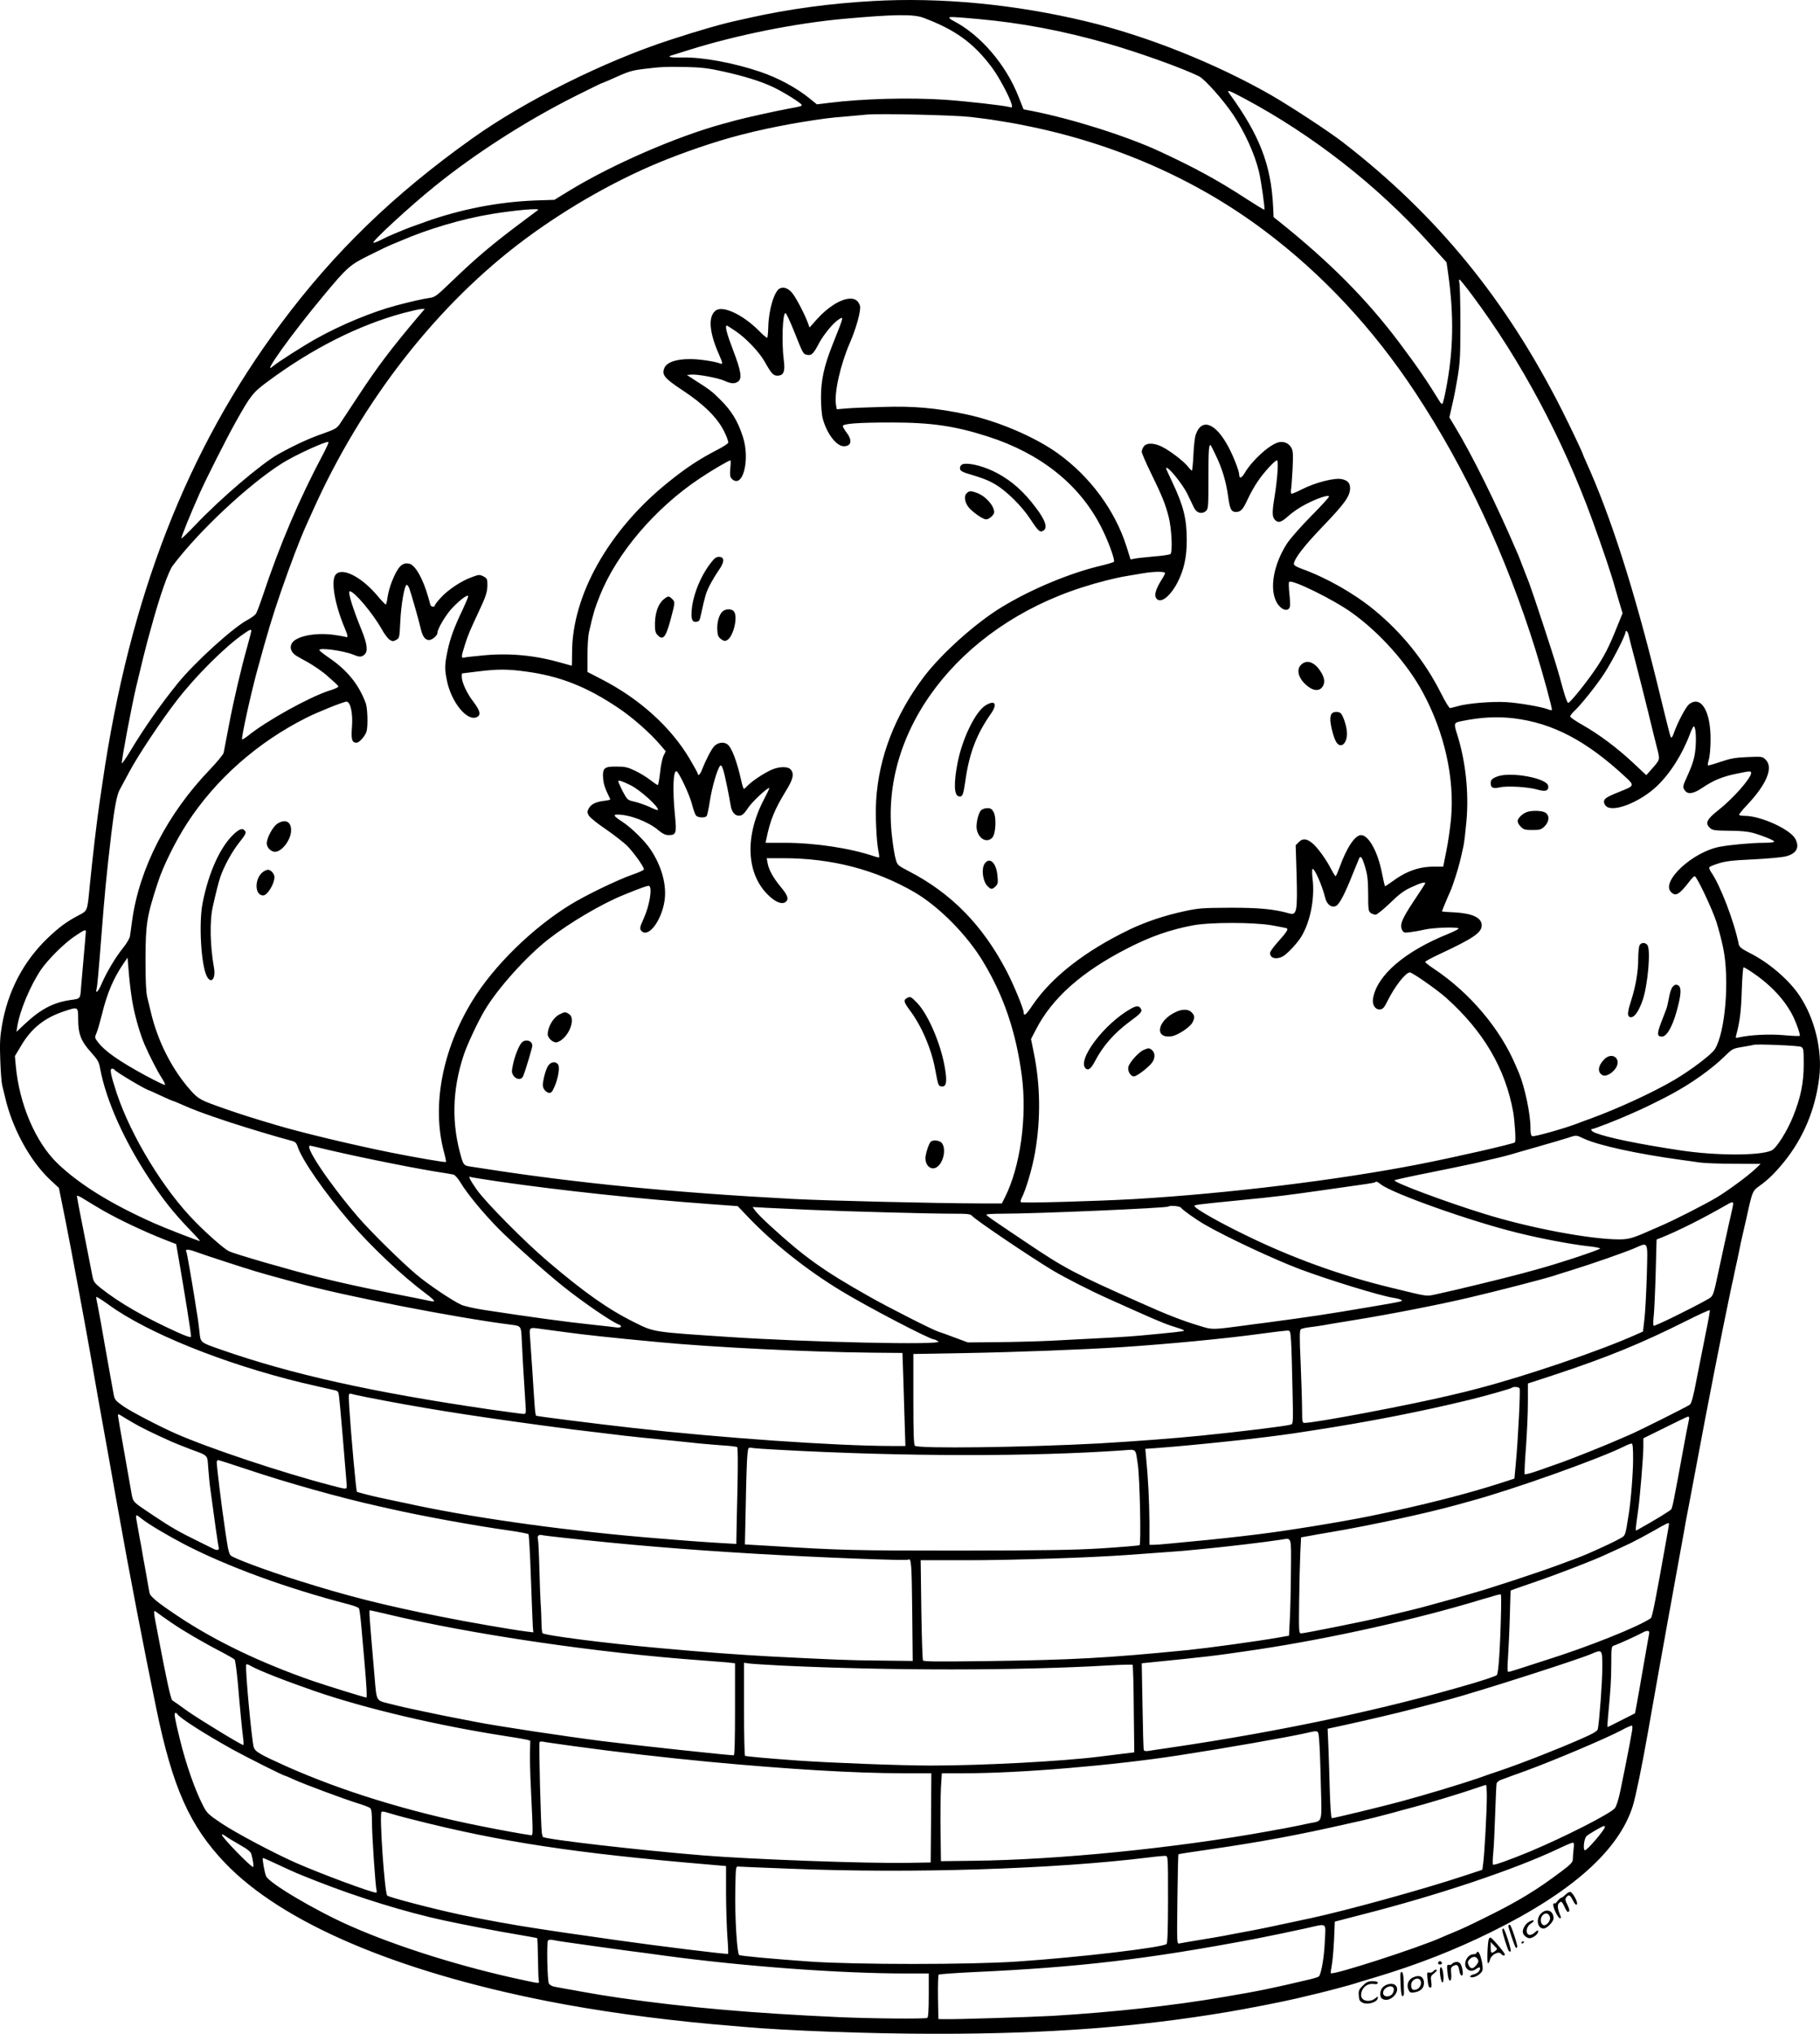
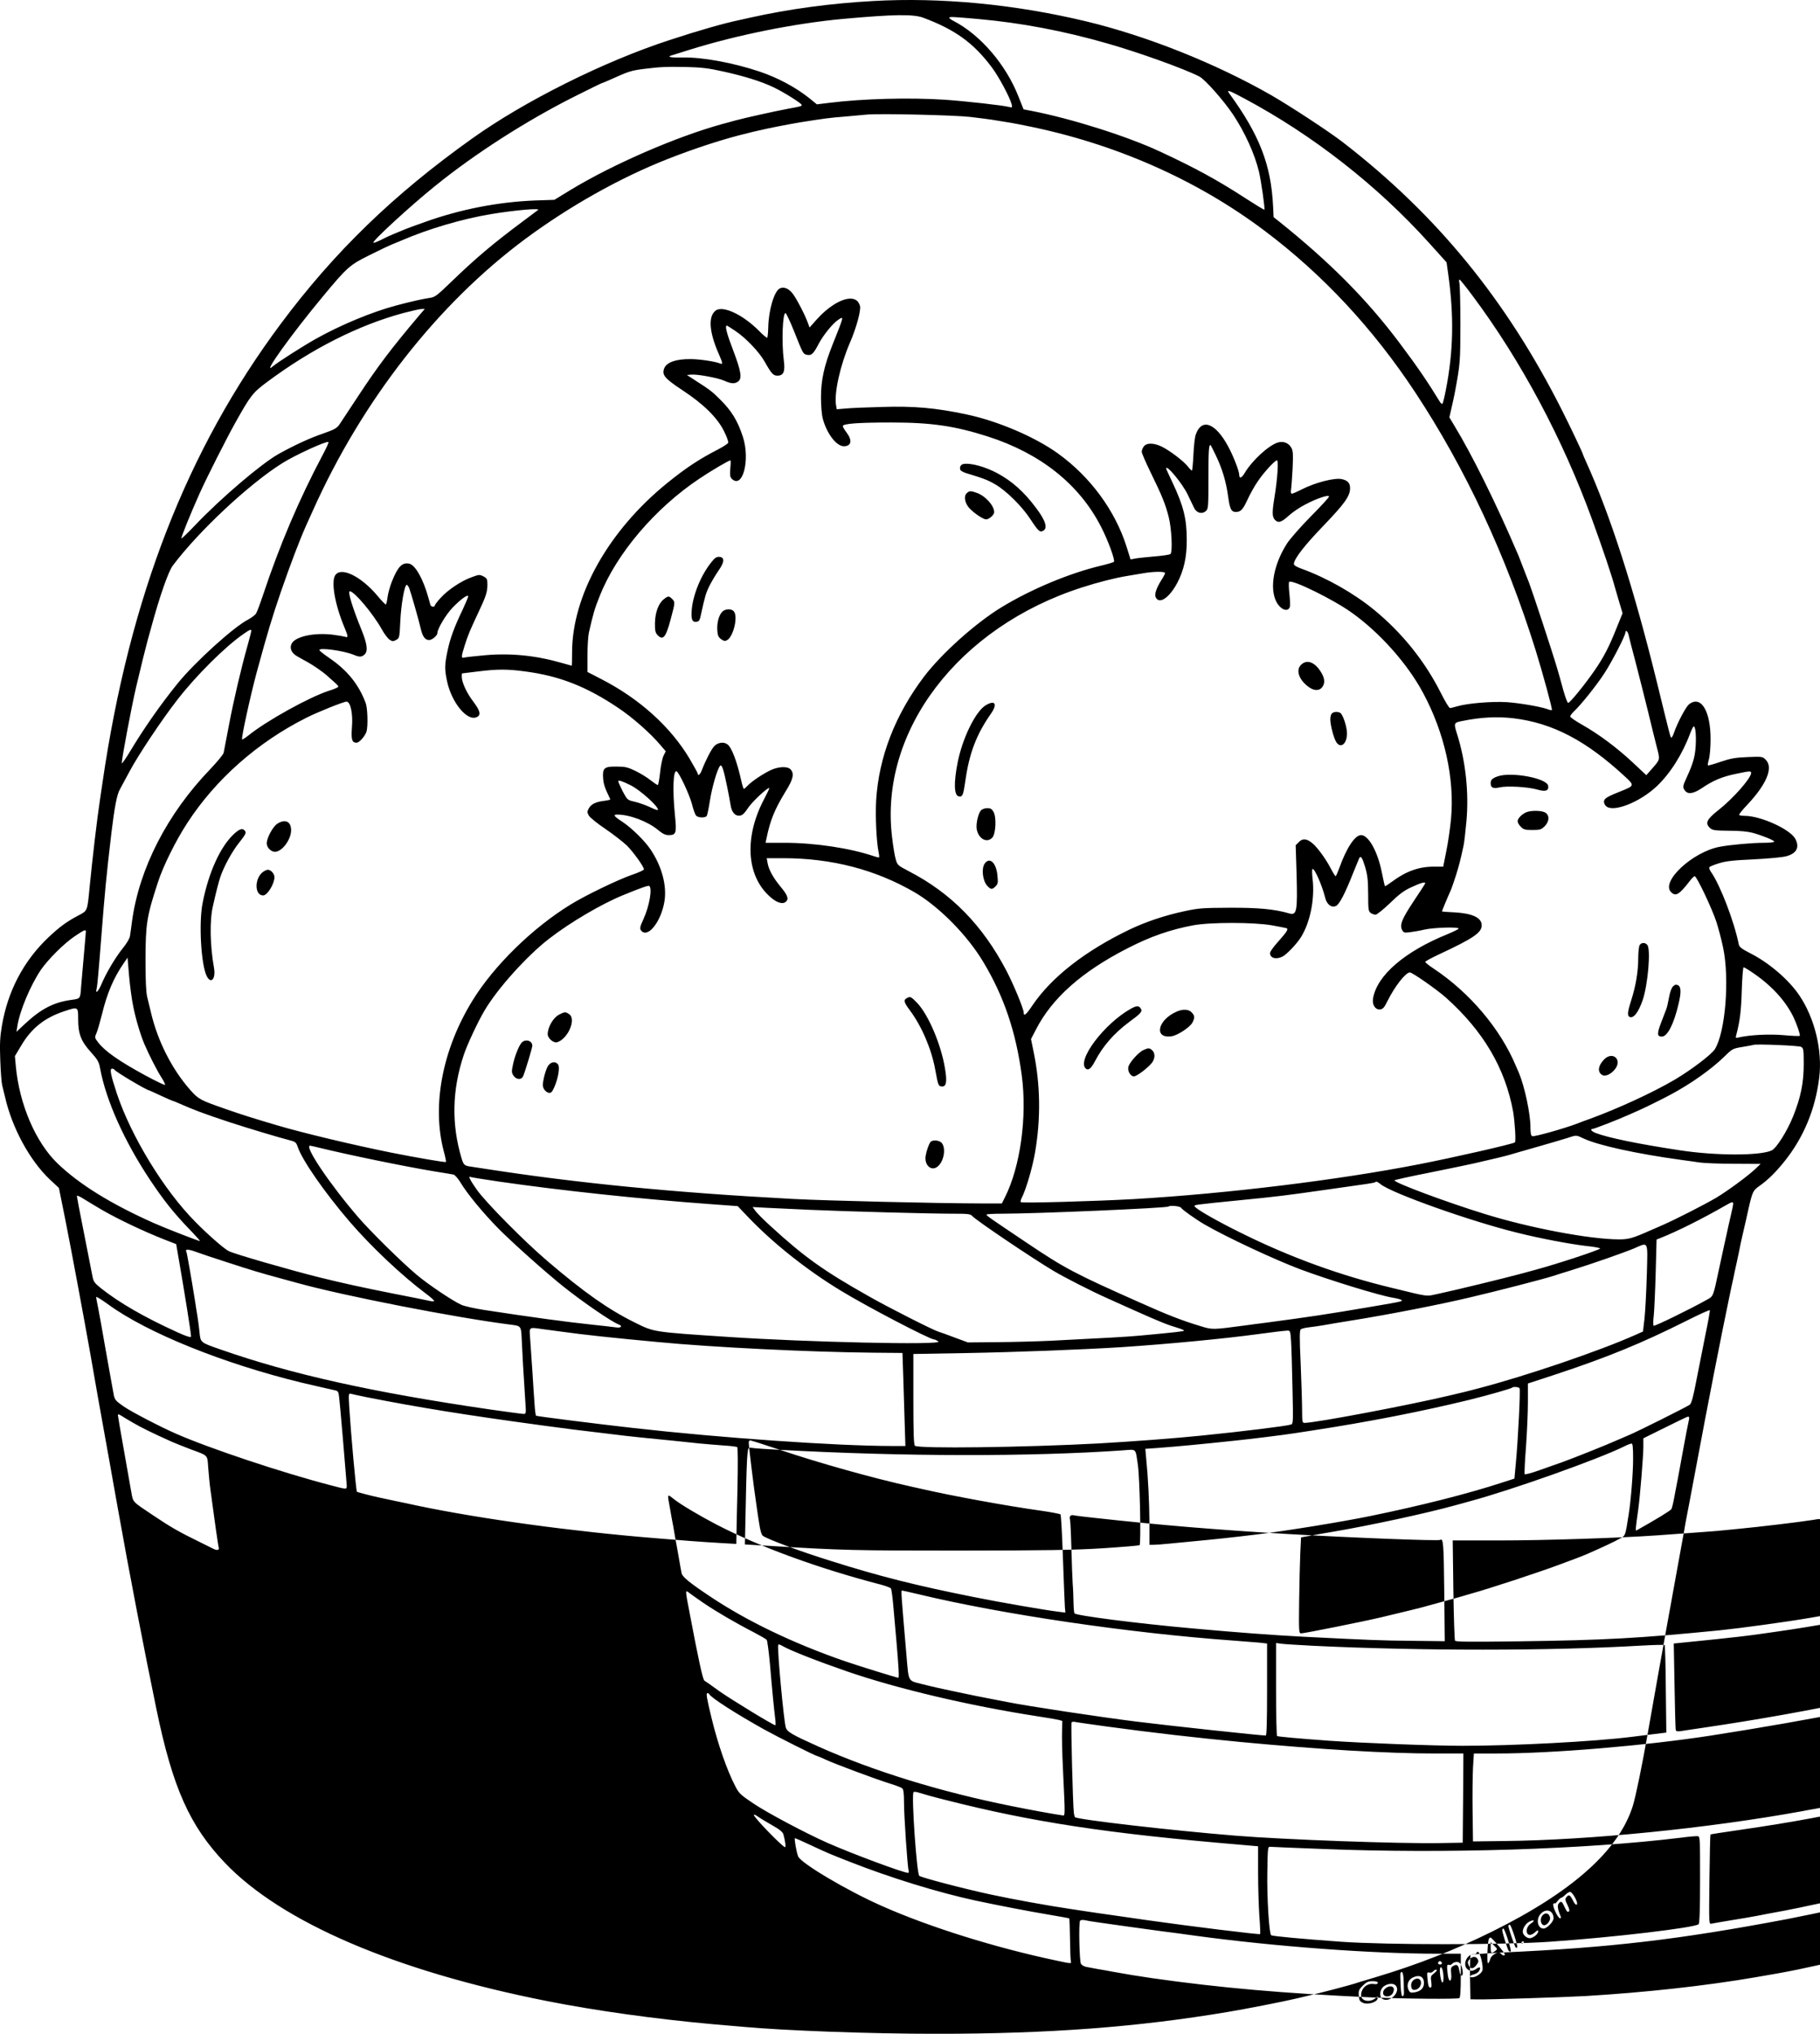
<svg xmlns="http://www.w3.org/2000/svg" version="1.0" viewBox="0 0 1418.599 1584.686" preserveAspectRatio="xMidYMid meet">
  <g transform="translate(-286.088,1824.704) scale(0.1,-0.1)" fill="#000000" stroke="none">
-     <path d="M9665 18239 c-329 -18 -653 -62 -955 -129 -19 -4 -57 -13 -85 -19 -120 -25 -317 -81 -545 -156 -510 -166 -1130 -475 -1540 -768 -612 -436 -1072 -882 -1489 -1441 -733 -982 -1181 -2134 -1391 -3576 -6 -41 -15 -102 -20 -135 -24 -159 -58 -452 -80 -675 -19 -197 -16 -188 -88 -226 -93 -49 -148 -90 -236 -173 -193 -184 -316 -419 -361 -691 -14 -82 -17 -137 -12 -264 3 -89 10 -177 15 -196 5 -19 15 -60 22 -90 55 -242 193 -496 351 -645 l69 -64 50 -248 c43 -215 147 -774 195 -1045 40 -232 79 -450 105 -593 13 -74 26 -142 45 -250 9 -49 23 -128 31 -175 8 -47 24 -132 34 -190 88 -496 206 -1106 300 -1560 127 -614 260 -911 535 -1199 442 -462 1324 -841 2505 -1075 384 -76 842 -140 1295 -181 94 -8 197 -17 230 -20 342 -31 1002 -55 1515 -55 875 0 1570 52 2275 171 134 22 435 81 535 105 138 32 238 57 305 75 39 11 88 24 110 30 22 6 51 15 65 20 14 4 72 22 130 39 327 98 621 213 910 356 627 310 990 635 1098 980 23 74 74 324 117 569 25 143 138 780 156 875 4 25 13 71 19 103 5 31 15 82 20 112 6 30 15 80 20 110 6 30 15 80 20 110 6 30 15 80 20 110 6 30 15 80 20 110 6 30 14 79 19 108 6 28 19 102 31 162 12 61 34 180 50 265 89 480 204 1065 261 1335 10 50 23 110 29 135 5 25 18 88 30 140 11 52 25 118 30 145 6 28 17 77 25 110 8 33 24 103 35 155 30 130 35 141 83 175 67 47 125 104 194 189 151 187 244 409 274 657 26 211 -35 462 -155 640 -82 122 -237 255 -384 329 -66 34 -83 47 -88 68 -36 180 -146 465 -216 564 -11 16 -17 32 -13 38 3 5 36 19 73 30 52 17 113 24 272 31 118 6 227 16 257 25 78 22 102 69 68 134 -39 75 -270 180 -395 180 -20 0 -40 3 -43 7 -4 3 24 38 61 77 153 162 207 292 146 353 -25 25 -27 26 -142 21 -98 -4 -133 -11 -210 -37 -52 -18 -96 -30 -99 -28 -2 3 1 25 8 48 7 24 13 94 13 154 1 222 -75 347 -168 274 -25 -20 -89 -141 -117 -221 -7 -21 -16 -38 -20 -38 -8 0 -5 -11 -113 430 -181 734 -362 1299 -552 1718 -13 29 -24 54 -24 56 0 9 -96 211 -164 346 -435 862 -978 1525 -1710 2090 -109 84 -407 279 -556 365 -433 248 -970 462 -1445 576 -557 133 -1130 188 -1660 158z m392 -130 c247 -92 392 -196 534 -386 54 -71 141 -234 155 -288 6 -26 5 -28 -17 -22 -46 13 -346 46 -504 57 -277 18 -644 8 -898 -24 l-99 -12 -59 48 c-105 84 -245 159 -384 206 -208 70 -447 114 -602 111 -86 -2 -126 4 -92 15 8 2 73 23 144 45 367 115 825 207 1200 241 387 35 544 38 622 9z m428 -10 c335 -30 663 -92 1005 -190 249 -71 597 -196 719 -258 45 -24 186 -182 264 -298 91 -137 168 -306 201 -444 17 -71 48 -290 42 -296 -2 -2 -68 38 -147 89 -215 140 -389 235 -664 363 -257 120 -687 256 -1003 318 l-63 12 -39 98 c-98 251 -298 483 -507 591 -18 9 -33 20 -33 25 0 9 33 7 225 -10z m-1987 -409 c164 -36 298 -78 392 -123 80 -38 220 -126 220 -138 0 -9 -9 -12 -105 -29 -102 -19 -336 -71 -410 -91 -38 -11 -88 -24 -110 -30 -356 -99 -843 -310 -1177 -512 l-126 -77 -149 -5 c-286 -11 -581 -68 -858 -167 -77 -27 -153 -55 -170 -63 -16 -7 -50 -21 -75 -31 -25 -10 -69 -30 -99 -46 -30 -15 -57 -25 -60 -22 -11 11 290 288 479 440 316 256 715 511 1091 700 114 57 209 104 213 104 3 0 31 12 63 26 144 65 161 71 263 84 128 16 172 18 330 15 117 -3 172 -9 288 -35z m4063 -211 c533 -285 1035 -677 1439 -1125 l136 -151 12 -84 c47 -333 42 -606 -17 -908 -11 -57 -23 -107 -27 -110 -3 -3 -11 2 -18 12 -101 165 -175 273 -318 464 -254 338 -541 627 -937 944 l-43 34 -4 85 c-16 324 -106 556 -343 881 -21 30 -2 23 120 -42z m-2139 -143 c70 -8 144 -18 165 -21 142 -22 179 -29 268 -47 689 -137 1329 -418 1860 -817 455 -341 850 -765 1180 -1266 390 -592 704 -1265 934 -2000 56 -180 134 -465 128 -471 -2 -2 -17 0 -33 7 -51 19 -216 48 -320 55 -111 7 -307 -9 -383 -32 -25 -7 -52 -14 -58 -14 -7 0 -38 51 -69 113 -127 253 -305 474 -525 654 -158 129 -369 248 -559 317 -46 17 -65 28 -64 40 4 42 82 142 226 292 169 176 210 233 212 294 1 43 -18 64 -66 74 -57 11 -203 -26 -310 -80 -37 -19 -72 -34 -78 -34 -7 0 -9 13 -6 33 3 17 8 91 12 162 5 110 4 136 -9 162 -21 39 -65 56 -109 41 -73 -25 -198 -140 -255 -236 -24 -41 -43 -47 -43 -14 0 28 -47 149 -86 220 -99 185 -208 224 -253 92 -7 -19 -15 -90 -18 -157 -3 -68 -9 -123 -12 -123 -3 0 -18 15 -33 34 -33 41 -136 120 -200 152 -62 31 -121 32 -142 2 -9 -12 -16 -31 -16 -41 0 -10 31 -82 69 -160 91 -186 115 -246 141 -347 23 -89 32 -272 14 -290 -5 -5 -63 -14 -129 -19 -67 -6 -134 -13 -151 -17 l-31 -6 -32 102 c-89 280 -283 543 -533 723 -180 130 -471 254 -718 306 -239 50 -403 65 -656 57 -115 -3 -241 -8 -280 -12 l-71 -6 -6 34 c-15 94 34 312 108 483 50 114 89 257 79 289 -12 38 -35 56 -75 56 -71 0 -176 -65 -262 -162 l-56 -63 -12 33 c-20 58 -86 186 -117 228 -32 43 -72 60 -104 43 -43 -23 -86 -168 -89 -302 -1 -43 -5 -79 -8 -82 -4 -2 -34 23 -66 56 -126 126 -281 198 -336 156 -60 -46 -51 -169 27 -344 29 -66 30 -78 7 -68 -36 15 -160 34 -228 34 -114 1 -186 -24 -206 -70 -21 -53 0 -79 139 -171 165 -108 273 -214 326 -320 21 -42 36 -83 33 -91 -3 -7 -36 -29 -74 -49 -153 -79 -252 -144 -398 -262 -459 -370 -745 -878 -745 -1323 0 -57 -1 -103 -3 -103 -1 0 -34 9 -72 20 -203 59 -397 79 -598 62 -78 -7 -152 -15 -164 -18 -29 -8 -29 2 1 97 25 79 40 114 108 259 56 118 68 155 68 211 0 44 -3 50 -31 65 -30 15 -35 15 -93 -7 -81 -29 -185 -99 -241 -161 -25 -27 -45 -54 -45 -59 0 -14 -30 -11 -34 4 -2 6 -9 32 -16 57 -40 144 -101 254 -149 265 -55 12 -89 -23 -135 -138 -15 -37 -30 -92 -34 -122 -4 -31 -10 -57 -14 -58 -3 -1 -33 29 -65 68 -129 153 -284 228 -329 160 -34 -51 -2 -231 72 -407 29 -69 30 -82 7 -73 -10 3 -55 11 -101 17 -146 17 -291 -15 -318 -71 -18 -35 0 -74 44 -98 20 -12 55 -31 77 -43 52 -29 123 -78 158 -110 95 -84 92 -81 77 -90 -8 -5 -37 -17 -65 -25 -156 -51 -488 -235 -631 -351 -23 -18 -44 -31 -46 -28 -8 7 64 337 113 519 87 320 121 431 189 630 76 219 145 400 196 515 14 30 37 82 52 115 384 859 974 1613 1657 2120 344 255 737 476 1110 623 219 86 447 160 630 203 22 6 56 14 75 18 70 17 237 50 335 66 183 29 219 34 345 44 69 6 143 13 165 15 98 10 687 -4 807 -18z m-3367 -725 c-6 -4 -56 -42 -111 -83 -242 -180 -373 -291 -569 -480 -113 -109 -124 -117 -170 -123 -48 -7 -138 -27 -255 -58 -188 -50 -430 -150 -625 -259 -105 -59 -301 -184 -338 -216 -92 -81 146 252 393 548 186 224 207 243 359 318 75 38 156 76 181 86 25 10 59 24 75 31 201 87 470 167 695 204 182 30 382 48 365 32z m7282 -666 c379 -507 705 -1118 935 -1750 83 -228 153 -436 178 -530 5 -16 19 -67 33 -113 l25 -83 -45 -111 c-59 -149 -101 -230 -169 -329 -72 -106 -196 -259 -210 -259 -6 0 -23 46 -39 103 -15 56 -36 131 -47 167 -35 120 -191 593 -218 664 -16 39 -40 103 -55 141 -15 39 -32 84 -40 100 -160 374 -352 762 -488 985 l-39 65 17 75 c10 41 21 95 26 120 42 227 42 234 43 530 0 162 -4 308 -8 323 -4 17 -3 27 2 25 5 -1 50 -57 99 -123z m-8209 -156 c-218 -258 -322 -395 -479 -634 -65 -99 -129 -196 -142 -215 -21 -30 -39 -40 -133 -73 -97 -33 -217 -88 -341 -157 -133 -74 -448 -342 -650 -554 -57 -60 -106 -107 -108 -104 -5 5 74 200 143 353 51 114 211 431 278 550 118 211 135 233 250 318 346 257 708 440 1059 535 61 16 123 30 138 31 l29 1 -44 -51z m2921 -120 c71 -178 71 -179 99 -186 37 -9 53 6 93 83 36 69 112 163 156 191 43 28 43 30 -47 -196 -66 -166 -90 -276 -90 -411 0 -64 6 -137 14 -165 31 -116 106 -215 164 -215 59 0 68 45 22 106 -16 21 -30 44 -30 51 0 19 119 28 380 28 310 0 494 -27 750 -109 409 -131 712 -371 881 -700 56 -107 114 -266 102 -277 -5 -4 -48 -17 -98 -29 -249 -59 -547 -184 -777 -324 -204 -124 -470 -363 -607 -544 -223 -296 -350 -623 -371 -960 -7 -123 2 -318 18 -399 5 -23 7 -44 5 -46 -2 -3 -21 2 -42 9 -182 62 -458 104 -694 104 l-149 0 7 33 c29 143 63 226 149 367 60 96 69 139 39 172 -22 25 -91 23 -151 -4 -59 -27 -151 -88 -183 -122 -13 -14 -27 -26 -30 -26 -3 0 -12 26 -19 58 -35 157 -75 263 -109 289 -29 22 -75 15 -103 -14 -24 -26 -67 -110 -98 -190 -11 -30 -30 -45 -30 -25 0 5 -29 57 -64 117 -149 250 -392 469 -693 623 l-103 53 0 130 c0 72 5 151 11 177 34 150 43 181 85 287 132 331 431 682 777 913 92 62 229 142 241 142 3 0 3 -28 -1 -63 -4 -51 -2 -66 11 -80 85 -85 146 146 87 327 -41 126 -89 204 -182 295 -58 58 -78 73 -194 147 l-60 39 32 3 c47 5 209 -25 261 -48 53 -24 80 -25 107 -5 31 24 22 80 -39 241 -50 130 -67 194 -50 194 3 0 33 -19 67 -42 81 -54 186 -164 228 -239 53 -94 67 -109 99 -109 49 0 62 32 50 121 -18 141 -9 374 14 366 6 -2 35 -64 65 -138z m-3670 -961 c-187 -352 -337 -704 -470 -1103 -22 -66 -46 -129 -53 -140 -8 -11 -35 -31 -60 -45 -114 -58 -418 -334 -552 -500 -133 -164 -264 -352 -370 -529 -35 -58 -64 -99 -64 -91 0 38 76 440 111 590 36 154 81 334 90 365 5 17 18 64 29 105 64 236 133 434 167 479 200 267 594 636 854 799 100 63 343 174 360 165 4 -1 -15 -45 -42 -95z m6959 -10 c49 -102 79 -201 95 -316 14 -103 25 -124 61 -124 38 0 55 18 93 101 19 41 53 102 76 135 47 71 135 166 151 166 14 0 4 -145 -19 -286 -19 -117 -19 -153 2 -176 26 -29 51 -22 108 30 29 27 88 67 132 89 91 48 183 78 183 61 0 -7 -65 -77 -144 -157 -79 -80 -161 -174 -183 -208 -103 -160 -138 -344 -85 -452 32 -64 92 -88 107 -42 3 10 1 56 -4 102 -5 46 -6 88 -2 92 21 22 343 -136 487 -239 218 -155 435 -398 556 -624 168 -311 248 -669 219 -983 -7 -72 -23 -186 -37 -252 -13 -66 -24 -120 -24 -121 0 0 -35 0 -77 0 -113 0 -215 -37 -321 -116 -30 -22 -55 -38 -56 -36 -2 1 -13 49 -24 105 -32 164 -104 293 -162 293 -48 0 -114 -100 -170 -257 -13 -35 -25 -63 -29 -63 -3 0 -21 28 -39 63 -38 73 -104 163 -142 194 -44 36 -75 39 -104 10 l-26 -26 7 -223 c8 -295 2 -325 -58 -308 -113 33 -239 45 -464 44 -208 -1 -242 -3 -352 -27 -154 -33 -300 -82 -428 -143 -347 -167 -608 -371 -757 -591 -49 -73 -68 -89 -68 -55 0 27 -78 217 -133 322 -186 357 -432 609 -767 781 -80 42 -85 46 -97 89 -8 25 -21 104 -29 175 -100 826 517 1636 1481 1945 124 40 258 74 350 89 39 7 95 16 125 21 87 15 175 15 172 1 -1 -6 -13 -30 -27 -51 -42 -67 -58 -115 -45 -139 28 -54 105 -2 167 114 51 97 75 202 74 335 0 164 -25 265 -112 449 -27 57 -49 105 -49 107 0 37 128 -117 169 -204 18 -37 40 -83 49 -102 20 -41 62 -52 93 -24 18 16 19 34 19 259 0 210 3 255 16 255 1 0 21 -37 42 -82z m-6287 -1035 c14 -38 74 -247 89 -313 15 -64 34 -90 66 -90 23 0 64 35 64 54 0 33 67 145 119 199 63 65 121 107 121 87 0 -7 -19 -51 -41 -99 -68 -141 -100 -230 -120 -326 -23 -109 -23 -143 -4 -234 35 -168 157 -316 231 -282 36 16 29 48 -26 121 -51 66 -90 151 -90 195 0 14 1 25 3 25 1 0 57 7 122 15 151 19 233 19 371 0 265 -35 473 -116 721 -282 112 -74 256 -201 332 -292 l41 -48 -17 -34 c-9 -19 -22 -78 -27 -131 -6 -54 -14 -98 -18 -98 -5 0 -30 17 -57 38 -27 22 -80 54 -117 72 -60 29 -80 34 -147 34 -98 1 -111 -11 -105 -94 4 -46 14 -75 56 -161 1 -3 -20 -9 -48 -12 -65 -8 -101 -25 -120 -59 -13 -25 -13 -31 0 -55 9 -16 67 -63 130 -105 63 -43 138 -102 168 -130 51 -52 132 -164 132 -185 0 -6 -42 -25 -92 -42 -112 -39 -361 -159 -478 -231 -298 -182 -601 -479 -768 -752 -234 -381 -316 -817 -222 -1172 12 -43 19 -80 17 -83 -5 -5 -242 36 -427 73 -299 60 -699 156 -890 213 -196 58 -278 84 -398 126 -201 70 -213 76 -278 149 -143 162 -254 380 -307 606 -9 36 -22 90 -29 120 -9 38 -13 129 -13 290 1 279 9 334 96 600 40 126 141 329 230 465 221 340 547 628 927 819 89 45 291 126 314 126 31 0 51 -94 42 -200 -7 -95 0 -120 36 -120 22 0 67 52 78 88 12 43 8 184 -7 222 -55 146 -144 256 -289 354 -39 27 -72 53 -72 58 0 21 189 -5 265 -36 48 -20 64 -20 87 1 28 25 22 80 -22 189 -70 171 -111 304 -93 304 35 0 179 -171 249 -295 20 -37 48 -73 61 -82 23 -15 28 -15 52 -2 25 14 26 17 32 144 6 131 33 285 50 285 5 0 14 -12 20 -27z m-1231 -331 c0 -5 -13 -55 -29 -113 -52 -184 -109 -429 -146 -624 -20 -104 -39 -201 -41 -214 -3 -13 -51 -71 -107 -130 -332 -345 -551 -770 -607 -1182 -6 -46 -13 -98 -16 -115 -2 -18 -26 -59 -55 -94 -59 -74 -127 -188 -165 -276 -26 -63 -52 -88 -40 -40 6 24 16 138 36 396 28 356 38 466 79 815 24 199 43 300 65 339 13 23 47 86 76 141 65 123 249 400 372 558 148 191 374 416 518 515 47 33 60 38 60 24z m10734 -29 c3 -16 28 -113 56 -218 27 -104 70 -275 96 -380 25 -104 56 -230 69 -280 26 -101 28 -93 -43 -174 l-39 -44 -109 102 c-123 114 -259 216 -393 292 -50 28 -91 57 -91 63 0 7 12 23 26 37 52 47 179 205 241 301 58 89 163 292 163 317 0 22 18 10 24 -16z m-894 -653 c303 -37 565 -174 868 -455 73 -67 72 -71 -26 -110 -108 -43 -131 -56 -138 -77 -3 -12 1 -27 13 -40 51 -56 263 25 399 154 104 99 199 249 259 411 10 26 22 50 26 53 14 8 22 -63 17 -149 -5 -85 -20 -138 -69 -245 -33 -71 -34 -80 -14 -106 23 -30 65 -24 131 20 88 60 160 90 269 112 105 22 115 23 115 6 0 -40 -141 -200 -256 -290 -92 -73 -105 -102 -63 -140 18 -16 38 -19 148 -20 87 0 145 -6 186 -17 83 -24 165 -58 165 -68 0 -5 -36 -9 -79 -9 -93 0 -261 -15 -346 -31 -212 -40 -461 -272 -379 -353 36 -37 64 -20 147 88 15 20 32 36 37 36 16 0 137 -256 170 -358 16 -51 40 -141 52 -200 51 -246 17 -657 -64 -789 -24 -41 -187 -164 -314 -239 -170 -100 -444 -226 -661 -305 -29 -10 -77 -28 -105 -39 -101 -38 -329 -102 -344 -96 -10 4 -14 23 -14 69 0 105 -45 316 -89 422 -5 11 -17 38 -26 60 -121 287 -358 567 -637 753 -38 25 -68 49 -68 54 0 5 48 31 108 59 268 125 332 169 332 226 0 59 -71 93 -212 101 -54 2 -98 6 -98 7 0 4 42 106 71 170 5 11 22 61 38 110 26 84 34 115 60 235 5 25 15 109 22 188 20 224 -6 466 -72 676 -28 89 -28 92 39 105 146 30 274 36 402 21z m-6131 -535 c10 -49 22 -112 26 -138 8 -58 35 -90 73 -85 20 2 36 18 64 60 32 49 156 164 165 154 2 -2 -17 -41 -41 -87 -162 -308 -135 -619 67 -776 44 -34 84 -42 105 -21 22 22 12 50 -43 116 -58 70 -94 135 -102 189 l-6 33 129 0 c380 0 722 -90 1026 -267 190 -112 409 -333 534 -543 160 -266 254 -545 299 -882 43 -323 -11 -712 -131 -950 l-24 -48 -163 0 c-358 1 -1197 21 -1466 35 -935 50 -1681 123 -2406 236 -33 5 -80 12 -105 16 -49 7 -55 12 -71 63 -80 266 -75 533 17 808 26 79 111 260 161 344 101 172 330 426 503 560 165 128 409 271 575 339 141 58 199 78 206 73 26 -16 2 -156 -44 -257 -30 -65 -32 -78 -15 -95 53 -53 153 78 178 232 20 124 -21 274 -109 405 -45 67 -148 168 -218 214 -68 44 -76 57 -40 57 95 0 238 -54 317 -120 36 -30 57 -40 83 -40 58 0 63 14 49 153 -20 198 -14 353 12 344 19 -6 100 -179 120 -254 10 -40 24 -80 31 -89 14 -20 74 -22 85 -4 4 7 15 59 24 116 16 105 57 246 79 273 14 16 27 -22 56 -164z m-752 13 c78 -39 228 -176 211 -193 -2 -2 -31 8 -63 24 -33 15 -86 34 -117 41 -57 13 -57 14 -93 80 -19 38 -35 73 -35 79 0 12 31 2 97 -31z m5724 -635 c19 -65 23 -100 24 -211 0 -120 2 -135 19 -148 11 -8 28 -14 39 -14 10 0 61 41 112 90 73 71 111 99 169 125 69 32 106 43 106 30 0 -3 -41 -67 -91 -141 -92 -139 -110 -184 -89 -224 11 -20 18 -22 58 -17 26 3 79 12 117 21 73 16 265 22 265 8 0 -5 -37 -23 -82 -42 -338 -136 -555 -323 -585 -503 -8 -50 18 -89 55 -85 22 2 33 15 57 64 57 115 142 224 175 224 20 0 211 -134 281 -196 292 -261 462 -550 524 -889 13 -76 23 -231 14 -239 -11 -12 -482 -119 -749 -171 -631 -123 -1490 -228 -2220 -271 -307 -17 -871 -33 -882 -24 -4 3 -1 18 6 32 34 66 84 235 105 358 45 263 41 524 -11 778 l-21 103 39 75 c126 245 358 451 717 634 176 90 327 143 507 177 133 25 473 25 615 0 55 -10 106 -20 113 -22 18 -6 5 -27 -67 -108 -34 -37 -61 -76 -61 -85 0 -41 47 -54 98 -28 34 18 111 99 144 152 71 115 108 296 90 452 -5 40 -5 75 -1 78 15 9 75 -127 99 -224 13 -53 49 -80 84 -64 27 12 71 97 136 262 23 57 44 108 46 112 12 19 23 3 45 -69z m-9971 -505 c0 -7 -7 -87 -15 -178 -8 -91 -18 -204 -22 -252 -7 -96 -3 -92 -83 -103 -133 -19 -232 -71 -356 -187 l-65 -61 7 44 c19 121 101 316 184 440 57 82 180 205 265 262 75 50 85 54 85 35z m370 -586 c19 -96 56 -220 87 -292 36 -84 100 -209 132 -258 19 -29 31 -55 28 -58 -3 -4 -70 29 -149 71 -208 113 -320 191 -373 261 -27 35 -27 37 -12 72 9 20 28 87 43 147 39 161 89 280 168 395 l31 45 12 -142 c7 -78 21 -186 33 -241z m12607 276 c155 -102 269 -224 334 -358 25 -53 54 -138 48 -144 -3 -3 -58 -1 -123 5 -111 10 -260 3 -350 -17 -28 -7 -29 -6 -21 22 28 108 37 181 42 342 3 100 10 182 14 182 4 0 30 -14 56 -32z m-13037 -373 c0 -113 22 -171 100 -257 52 -58 62 -74 71 -125 46 -250 189 -569 391 -872 106 -158 178 -249 300 -377 49 -50 88 -94 88 -97 0 -5 -273 101 -360 140 -336 150 -580 301 -751 465 -171 165 -298 462 -325 759 l-7 77 49 82 c80 135 181 216 334 267 111 37 110 37 110 -62z m13430 -215 c18 -10 20 -22 20 -133 0 -148 -23 -259 -82 -407 -47 -117 -130 -249 -168 -267 -90 -42 -432 -42 -715 1 -324 49 -561 98 -657 135 -30 11 -46 31 -26 31 13 0 198 72 283 110 22 10 63 28 90 40 47 21 191 92 245 122 153 82 313 196 410 291 63 62 67 64 140 76 41 7 82 14 90 17 32 7 352 -6 370 -16z m-13148 -177 c6 -15 255 -163 274 -163 1 0 41 -18 88 -40 47 -22 88 -40 91 -40 3 0 27 -9 53 -21 118 -52 184 -77 392 -146 148 -48 363 -113 477 -143 36 -9 43 -16 54 -48 34 -104 211 -358 406 -585 169 -196 406 -419 590 -557 40 -29 70 -57 68 -61 -3 -3 -22 -2 -42 3 -21 5 -151 31 -289 58 -222 44 -383 79 -564 124 -222 55 -665 183 -705 204 -37 18 -165 130 -262 229 -244 246 -499 664 -611 998 -49 149 -58 195 -38 195 8 0 16 -3 18 -7z m11452 -537 c116 -54 414 -119 756 -166 47 -6 114 -16 149 -21 35 -5 156 -10 269 -10 l206 -1 -40 -38 c-60 -57 -214 -170 -305 -225 -92 -54 -311 -166 -409 -209 -36 -16 -83 -37 -105 -46 -137 -61 -169 -70 -244 -70 -228 0 -702 90 -1051 199 -301 93 -700 242 -700 261 0 3 120 30 268 59 147 30 305 62 352 73 141 32 253 59 285 69 17 5 109 32 205 59 96 27 202 59 235 69 76 25 69 25 129 -3z m-9859 -71 c237 -58 670 -147 900 -185 72 -11 139 -23 150 -25 11 -2 35 -29 54 -60 52 -88 177 -239 297 -361 109 -110 362 -336 504 -450 153 -122 374 -274 433 -297 33 -12 19 -29 -20 -23 -21 3 -103 13 -183 21 -208 22 -473 58 -845 115 -77 12 -158 30 -180 41 -70 32 -257 158 -345 232 -115 96 -364 341 -459 452 -222 258 -422 556 -373 555 4 0 34 -7 67 -15z m1400 -264 c492 -71 1101 -136 1648 -176 l218 -16 77 -81 c197 -207 460 -416 727 -578 207 -126 692 -379 727 -380 7 0 22 -8 33 -16 36 -29 -1033 -5 -1640 36 -590 39 -575 37 -728 113 -203 100 -392 233 -677 476 -181 154 -481 457 -552 557 -52 73 -72 114 -50 100 4 -2 102 -18 217 -35z m6878 -22 c93 -72 700 -288 1067 -378 181 -45 410 -88 539 -103 61 -6 108 -15 103 -20 -14 -14 -333 -119 -499 -164 -29 -8 -79 -21 -110 -30 -154 -41 -515 -129 -660 -160 -91 -19 -56 -24 -353 48 -395 95 -779 233 -1155 418 -199 97 -376 198 -383 218 -3 11 -10 11 363 48 275 27 342 35 685 84 320 45 353 50 359 55 8 9 18 5 44 -16z m-9968 -199 c132 -76 325 -167 484 -230 l95 -37 18 -104 c48 -276 98 -588 98 -616 0 -10 -37 1 -106 33 -256 116 -452 229 -596 343 -51 41 -59 52 -67 96 -5 28 -35 176 -65 331 -31 154 -56 286 -56 292 0 7 26 -5 57 -25 32 -20 94 -57 138 -83z m12715 46 c0 -7 -9 -51 -20 -97 -11 -46 -24 -106 -30 -134 -6 -27 -15 -68 -20 -90 -5 -22 -23 -105 -40 -185 -46 -217 -44 -212 -92 -239 -134 -75 -412 -211 -418 -204 -4 4 -4 40 1 78 4 39 11 188 15 332 l7 262 31 12 c129 51 327 150 506 253 52 30 60 31 60 12z m-4303 -30 c9 -15 114 -90 183 -130 171 -99 546 -274 745 -349 232 -86 618 -205 725 -222 25 -4 52 -11 60 -15 21 -12 21 -12 -225 -54 -359 -61 -473 -78 -840 -127 -44 -5 -109 -14 -145 -19 -263 -35 -258 -35 -355 -5 -137 41 -258 88 -463 180 -516 229 -592 269 -892 471 -283 190 -310 208 -310 217 0 4 55 7 123 7 260 0 1284 44 1296 56 11 11 91 3 98 -10z m-2887 -16 c295 -13 934 -30 1110 -30 115 0 135 -2 149 -18 30 -34 471 -331 631 -426 94 -56 297 -159 420 -214 25 -11 117 -52 205 -92 215 -96 263 -115 353 -142 23 -7 42 -16 42 -19 0 -6 -77 -14 -345 -39 -96 -9 -273 -19 -695 -40 -107 -5 -296 -10 -420 -11 l-225 -2 -100 37 c-55 21 -113 42 -130 47 -41 12 -400 194 -543 276 -355 200 -504 307 -770 551 -52 47 -103 99 -114 115 l-21 29 109 -6 c60 -3 215 -10 344 -16z m6517 -507 c-4 -131 -12 -284 -18 -339 l-12 -102 -58 -26 c-283 -126 -847 -318 -1221 -416 -88 -23 -118 -31 -218 -54 -321 -77 -1058 -216 -1141 -216 -17 0 -19 8 -19 98 0 53 -5 216 -11 361 -10 217 -9 265 2 271 7 5 36 12 64 15 27 3 75 10 105 15 30 6 141 24 245 41 274 44 669 121 900 176 214 50 566 141 649 167 23 8 88 28 146 46 153 47 407 136 486 169 117 50 108 68 101 -206z m-11077 102 c206 -67 268 -86 450 -135 41 -11 91 -25 110 -30 355 -99 1236 -271 1665 -325 76 -9 78 -12 82 -107 3 -78 16 -307 29 -500 6 -84 5 -88 -15 -88 -11 0 -130 16 -263 35 -918 134 -1547 274 -2098 467 -158 55 -156 53 -164 135 -4 37 -11 93 -16 123 -5 30 -14 84 -19 120 -26 164 -63 375 -67 382 -14 23 13 23 73 1 38 -14 142 -49 233 -78z m-914 -333 c303 -221 897 -460 1504 -608 78 -18 219 -51 257 -59 29 -6 32 -10 37 -53 6 -41 52 -584 59 -682 2 -41 8 -41 -125 -6 -377 98 -947 288 -1208 403 -121 53 -346 170 -405 211 -61 42 -70 53 -77 88 -4 21 -16 91 -28 154 -11 63 -30 167 -41 230 -30 171 -36 207 -53 295 -9 44 -16 82 -16 84 0 8 32 -11 96 -57z m12450 -224 c-19 -95 -51 -256 -71 -358 -25 -133 -40 -189 -53 -198 -19 -15 -403 -207 -472 -236 -25 -11 -70 -30 -100 -43 -80 -36 -339 -139 -417 -167 -38 -13 -119 -42 -181 -64 -61 -22 -114 -36 -117 -32 -3 5 1 100 10 211 8 111 15 268 15 349 l0 147 208 68 c412 136 678 245 1027 420 99 50 181 87 183 83 2 -4 -12 -85 -32 -180z m-9061 32 c39 -5 106 -14 150 -20 174 -24 368 -45 743 -80 427 -41 1178 -78 1677 -83 l230 -2 7 -205 c3 -113 8 -276 11 -362 l5 -158 -111 0 c-434 1 -1326 63 -2007 140 -294 33 -753 91 -761 96 -3 2 -9 45 -12 96 -4 51 -11 161 -16 243 -6 83 -13 194 -17 248 -8 111 -17 103 101 87z m5829 -92 c3 -46 8 -210 11 -365 6 -266 6 -281 -12 -286 -39 -12 -379 -54 -698 -86 -191 -20 -552 -47 -800 -61 -575 -31 -1409 -42 -1433 -18 -9 9 -12 103 -12 364 l0 351 403 7 c396 7 914 27 1217 46 364 24 812 67 1060 101 125 17 202 26 232 28 26 1 26 0 32 -81z m1781 -368 c8 -12 -12 -406 -29 -584 l-11 -120 -99 -32 c-267 -87 -627 -178 -1021 -259 -229 -47 -667 -118 -895 -145 -161 -20 -340 -39 -450 -49 -63 -6 -161 -16 -218 -21 -56 -6 -116 -10 -132 -10 l-30 0 0 173 c-1 160 -10 349 -26 509 l-6 66 88 6 c160 12 360 31 604 57 144 15 379 44 475 59 33 5 92 14 130 20 445 68 857 149 1230 240 142 35 325 87 333 95 9 9 51 5 57 -5z m-8990 -69 c404 -80 783 -141 1375 -221 215 -29 269 -36 475 -60 50 -6 124 -15 165 -20 69 -8 136 -15 390 -40 52 -6 138 -14 190 -20 52 -5 138 -12 191 -16 53 -3 101 -9 106 -13 5 -4 6 -129 2 -321 -4 -173 -8 -341 -8 -374 l-1 -59 -122 7 c-68 4 -175 11 -238 16 -63 5 -176 14 -250 20 -663 53 -1379 151 -1880 256 -41 9 -115 25 -165 35 -49 11 -110 23 -135 29 -53 11 -163 40 -167 43 -7 7 -47 453 -60 661 -6 103 -5 108 13 103 10 -3 64 -15 119 -26z m-1817 -200 c65 -38 146 -78 302 -148 25 -11 90 -37 145 -58 143 -53 131 -41 139 -147 4 -51 11 -127 17 -168 29 -220 60 -437 65 -452 6 -20 -15 -24 -44 -8 -9 5 -58 29 -109 54 -152 74 -222 114 -353 202 -172 115 -161 103 -176 186 -7 40 -33 188 -58 329 -25 140 -46 261 -46 268 0 10 5 10 23 -1 12 -8 55 -34 95 -57z m12128 27 c-13 -61 -27 -133 -46 -238 -25 -139 -56 -304 -72 -385 -6 -33 -15 -67 -19 -76 -6 -12 -116 -79 -273 -167 -9 -5 -7 13 14 163 14 100 40 418 40 492 l0 63 168 83 c92 46 173 85 180 86 8 0 11 -7 8 -21z m-436 -310 c0 -108 -17 -324 -35 -435 -26 -166 -24 -161 -69 -185 -38 -22 -139 -69 -246 -116 -25 -11 -70 -29 -100 -40 -30 -11 -93 -34 -140 -52 -148 -55 -539 -184 -675 -221 -22 -6 -51 -15 -65 -19 -27 -8 -61 -18 -180 -50 -41 -11 -88 -24 -105 -29 -30 -9 -148 -38 -345 -85 -138 -33 -603 -126 -627 -126 -18 0 -19 10 -16 253 2 138 6 307 9 373 l6 122 56 10 c32 6 113 21 182 32 296 50 742 146 975 211 39 11 86 24 105 29 330 89 1001 328 1199 426 25 13 52 23 59 23 9 1 12 -30 12 -121z m-6650 72 c967 -53 1953 -54 2672 -4 111 8 98 20 118 -114 15 -103 26 -617 13 -625 -5 -3 -135 -14 -289 -24 -228 -14 -432 -17 -1119 -18 -815 0 -916 2 -1479 37 l-189 11 7 326 c3 179 9 350 13 379 6 52 6 52 37 47 17 -3 114 -10 216 -15z m-4147 -154 c307 -103 724 -220 1022 -286 22 -5 60 -13 85 -19 241 -55 660 -132 934 -170 76 -11 142 -24 146 -28 4 -4 13 -159 19 -343 7 -184 13 -355 15 -379 l4 -43 -57 7 c-99 12 -460 74 -661 115 -447 89 -732 161 -1115 282 -238 74 -498 171 -526 195 -10 8 -20 44 -27 91 -7 42 -17 109 -22 147 -22 146 -59 450 -60 488 0 9 5 17 11 17 6 0 110 -33 232 -74z m-825 -385 c53 -42 198 -128 332 -198 339 -175 794 -341 1283 -468 37 -10 71 -23 75 -29 5 -6 14 -78 21 -161 7 -82 17 -195 22 -250 17 -193 22 -285 15 -285 -11 0 -324 97 -416 129 -405 140 -764 313 -1049 503 -166 111 -219 154 -225 185 -3 16 -13 69 -21 118 -9 50 -20 114 -26 143 -5 28 -13 76 -18 105 -6 28 -17 90 -25 137 -22 119 -24 115 32 71z m11902 -38 c0 -5 -9 -57 -20 -118 -85 -478 -111 -610 -122 -617 -100 -68 -493 -225 -823 -328 -38 -12 -116 -38 -173 -56 -56 -19 -107 -34 -114 -34 -8 0 -9 31 -3 113 4 61 11 204 14 317 l6 204 35 13 c19 7 96 33 170 59 139 47 419 155 506 194 123 56 159 72 226 104 40 20 120 62 178 95 105 61 120 67 120 54z m-8625 -107 c517 -57 939 -92 1510 -126 495 -29 1169 -55 1184 -46 25 16 28 -27 32 -399 l4 -390 -255 3 c-240 2 -336 6 -850 32 -246 13 -512 33 -865 65 -436 39 -905 100 -916 117 -4 6 -7 47 -8 91 -1 45 -3 107 -6 137 -2 30 -7 152 -10 270 -3 118 -8 223 -11 232 -8 26 5 40 30 34 11 -3 84 -12 161 -20z m5678 -266 c-1 -140 -5 -310 -9 -376 l-6 -122 -91 -16 c-168 -29 -540 -80 -697 -96 -628 -62 -894 -77 -1571 -86 -380 -5 -488 -4 -494 5 -4 7 -10 186 -13 397 l-5 384 364 0 c356 0 955 20 1234 40 77 6 201 15 275 20 74 5 158 12 185 14 28 3 102 10 165 16 159 15 471 52 585 70 87 13 80 36 78 -250z m1638 -293 c-6 -288 -20 -500 -33 -512 -7 -7 -89 -35 -183 -63 -675 -200 -1490 -374 -2360 -502 -77 -11 -155 -23 -173 -26 -21 -3 -34 -1 -36 8 -3 7 -7 162 -10 344 l-6 331 118 12 c64 6 162 16 217 22 118 12 246 27 330 39 33 5 96 14 140 20 559 79 1227 223 1750 376 66 20 134 40 150 44 17 5 44 13 60 18 17 5 32 7 34 5 3 -2 3 -54 2 -116z m-10361 -106 c93 -63 244 -152 388 -226 51 -27 97 -53 102 -60 5 -6 16 -90 25 -186 17 -203 32 -353 41 -426 4 -29 4 -53 1 -53 -15 0 -340 198 -434 264 -59 43 -113 81 -119 84 -12 7 -47 168 -113 517 -38 197 -38 192 -3 165 15 -11 65 -47 112 -79z m1673 70 c651 -157 1647 -303 2452 -361 77 -6 168 -13 203 -16 l62 -7 0 -358 c0 -237 -3 -359 -10 -359 -41 0 -749 76 -1020 110 -270 34 -830 118 -995 151 -204 39 -313 61 -395 79 -52 11 -115 25 -140 30 -25 5 -85 20 -134 32 -106 27 -99 14 -116 213 -41 478 -44 515 -36 515 3 0 61 -13 129 -29z m9842 -153 c-2 -13 -18 -102 -35 -198 -40 -232 -49 -283 -63 -359 l-12 -64 -105 -53 c-58 -30 -107 -54 -109 -54 -2 0 -1 33 3 73 21 225 25 285 26 414 0 138 1 142 23 149 28 8 183 79 217 98 40 23 61 20 55 -6z m-365 -265 c0 -112 -23 -419 -35 -479 -4 -16 -36 -35 -137 -79 -192 -84 -466 -191 -638 -249 -41 -13 -106 -36 -145 -50 -135 -47 -416 -132 -620 -187 -148 -40 -517 -129 -533 -129 -6 0 -12 85 -16 208 -3 114 -8 271 -11 348 l-6 141 28 6 c142 30 335 74 513 117 48 11 284 73 402 104 237 64 1006 310 1113 356 85 37 85 37 85 -107z m-6395 16 c837 -40 1834 -40 2539 1 104 6 191 8 195 5 3 -4 8 -159 9 -344 l4 -338 -99 -12 c-54 -7 -129 -16 -168 -21 -293 -37 -919 -70 -1320 -70 -229 0 -777 21 -1035 39 -248 18 -403 32 -412 37 -4 3 -8 167 -8 365 l0 360 43 -6 c23 -3 137 -10 252 -16z m-4137 -4 c64 -36 274 -118 497 -195 395 -136 955 -268 1485 -350 74 -11 148 -24 165 -28 l29 -8 -2 -79 c-2 -44 1 -177 7 -295 18 -382 18 -365 -4 -362 -49 6 -253 43 -395 72 -554 111 -1074 271 -1507 464 -211 95 -245 115 -255 151 -16 62 -65 587 -59 638 1 10 10 9 39 -8z m-576 -372 c11 -27 210 -154 425 -274 114 -63 405 -209 417 -209 3 0 34 -13 68 -29 79 -36 385 -150 497 -185 46 -14 90 -31 97 -37 10 -8 14 -39 14 -109 0 -105 27 -504 36 -532 3 -10 1 -18 -4 -18 -37 0 -439 150 -627 233 -170 75 -469 234 -575 305 -105 70 -117 82 -145 137 -65 125 -135 326 -184 527 -40 164 -45 198 -33 198 6 0 12 -3 14 -7z m11338 -143 c-5 -25 -13 -72 -19 -105 -10 -55 -54 -274 -71 -355 -14 -66 -30 -116 -42 -132 -32 -41 -389 -223 -658 -336 -162 -67 -285 -111 -292 -104 -3 4 -3 45 2 92 5 47 11 184 15 305 4 121 9 227 11 236 3 9 17 21 32 27 33 12 124 46 195 71 216 79 623 251 742 314 44 24 83 41 87 38 4 -4 3 -26 -2 -51z m-2437 -62 c4 -40 10 -195 13 -344 8 -310 16 -283 -86 -303 -30 -6 -77 -16 -105 -22 -27 -5 -74 -14 -102 -20 -29 -5 -77 -13 -105 -19 -731 -133 -1652 -225 -2318 -232 l-245 -3 -3 230 c-2 127 0 281 3 343 l7 112 176 0 c438 0 1159 61 1667 139 375 58 843 140 1000 175 97 22 91 25 98 -56z m-5808 -47 c360 -49 710 -89 1045 -121 624 -59 1152 -90 1518 -90 l222 0 -2 -347 -3 -348 -175 -3 c-315 -6 -1221 27 -1600 58 -502 41 -1229 125 -1248 144 -2 3 -6 18 -8 33 -8 59 -24 696 -18 705 3 5 16 7 28 4 11 -3 120 -18 241 -35z m7115 -393 c0 -110 -18 -441 -28 -516 l-7 -54 -130 -43 c-337 -112 -939 -277 -1220 -337 -27 -5 -66 -14 -85 -18 -175 -38 -326 -70 -440 -90 -30 -5 -89 -17 -131 -25 -42 -8 -135 -24 -205 -35 -71 -12 -138 -23 -150 -26 -20 -5 -20 -4 -16 343 2 191 6 350 8 352 2 2 106 18 231 36 413 60 700 113 1103 205 19 4 58 13 85 19 51 11 156 37 255 64 30 9 100 28 155 42 124 33 396 116 490 149 39 13 73 25 78 25 4 1 7 -41 7 -91z m-8370 -179 c679 -173 1260 -262 2303 -350 l137 -12 0 -206 c0 -113 5 -266 10 -340 6 -74 8 -136 6 -138 -6 -6 -554 62 -871 107 -38 6 -151 22 -250 36 -99 14 -205 29 -235 34 -30 5 -86 13 -125 19 -176 26 -446 75 -618 112 -210 45 -545 133 -558 146 -20 20 -62 624 -45 651 3 6 22 4 48 -5 24 -8 113 -33 198 -54z m9290 -58 c0 -20 -137 -181 -155 -181 -17 0 -8 89 11 109 14 15 123 79 137 80 4 1 7 -3 7 -8z m-10636 -141 c57 -32 81 -52 86 -70 15 -55 20 -100 13 -100 -19 1 -243 231 -243 251 0 6 14 0 32 -13 18 -13 68 -43 112 -68z m10392 -32 c-3 -29 -6 -65 -6 -79 0 -22 -17 -40 -92 -96 -187 -141 -333 -230 -568 -346 -157 -78 -191 -94 -285 -133 -22 -9 -58 -24 -80 -34 -176 -79 -844 -295 -861 -278 -2 3 1 29 7 59 6 30 14 119 18 199 l6 144 220 57 c587 150 1184 350 1525 512 52 25 101 46 109 46 11 1 12 -10 7 -51z m-3161 -390 c0 -225 -4 -341 -11 -348 -27 -27 -665 -103 -1164 -137 -364 -25 -1261 -25 -1620 0 -305 22 -535 43 -548 51 -16 10 -34 295 -30 496 3 188 4 195 23 193 11 -1 197 -9 413 -17 947 -38 2046 -3 2787 88 61 8 119 13 130 12 20 -1 20 -8 20 -338z m-6939 271 c150 -70 152 -70 309 -132 318 -125 687 -239 983 -303 178 -38 422 -85 567 -109 88 -15 161 -28 163 -30 2 -2 5 -74 6 -162 1 -87 4 -165 7 -173 5 -18 0 -18 -106 5 -477 100 -997 262 -1370 428 -271 120 -628 332 -650 385 -13 30 -32 142 -25 142 4 0 57 -23 116 -51z m8161 -601 c-5 -120 -27 -249 -46 -271 -4 -4 -34 -14 -67 -22 -295 -70 -396 -91 -674 -138 -395 -68 -865 -119 -1330 -147 -180 -10 -756 -28 -845 -26 l-50 1 -3 169 c-1 93 1 173 5 177 5 4 121 12 258 19 835 38 1365 100 2215 261 107 21 272 55 390 81 172 38 154 52 147 -104z m-5892 -7 c44 -6 143 -20 220 -31 77 -11 192 -26 255 -35 63 -8 181 -23 262 -35 618 -84 1372 -140 1891 -140 l177 0 0 -169 c0 -116 -4 -172 -11 -177 -16 -9 -425 -6 -694 6 -677 31 -1173 74 -1705 150 -128 19 -176 27 -305 50 -30 6 -81 15 -112 20 -32 6 -73 14 -91 17 -18 3 -37 14 -43 25 -12 22 -18 317 -7 334 5 8 20 9 45 4 21 -5 74 -13 118 -19z M10373 14632 c-23 -3 -35 -24 -27 -46 3 -7 24 -19 47 -26 133 -40 169 -54 227 -88 84 -49 205 -168 270 -267 63 -96 76 -108 101 -94 39 20 20 81 -59 184 -91 121 -182 202 -294 263 -94 51 -208 83 -265 74z M10395 14403 c-24 -23 -13 -78 22 -116 39 -41 108 -87 130 -87 23 0 63 35 63 56 0 52 -70 129 -139 152 -45 16 -56 15 -76 -5z M8424 13888 c-85 -94 -155 -251 -170 -378 -9 -83 0 -112 33 -108 24 3 28 9 39 63 29 133 37 162 66 220 17 33 48 85 70 117 46 65 48 101 8 106 -17 2 -33 -5 -46 -20z M8035 13578 c-41 -32 -67 -101 -69 -184 -1 -58 3 -76 18 -93 44 -48 66 -23 104 119 35 131 36 136 13 159 -26 26 -32 26 -66 -1z M8491 13481 c-27 -27 -43 -87 -39 -145 2 -39 8 -53 29 -69 21 -15 31 -17 47 -8 49 26 87 184 53 224 -18 23 -67 21 -90 -2z M13000 13065 c-41 -43 -12 -120 66 -174 37 -26 75 -27 97 -3 29 33 26 76 -12 132 -48 72 -108 90 -151 45z M10543 12751 c-79 -49 -180 -255 -218 -446 -31 -159 -28 -256 9 -263 29 -6 35 8 51 118 30 217 87 365 199 525 54 77 34 111 -41 66z M13242 12688 c-7 -7 -12 -27 -12 -46 0 -45 27 -148 47 -178 34 -53 83 -12 83 68 0 51 -31 146 -52 160 -19 12 -52 10 -66 -4z M10507 11933 c-22 -25 -40 -106 -33 -147 14 -76 80 -111 122 -65 26 29 33 153 10 198 -14 25 -23 31 -50 31 -19 0 -40 -8 -49 -17z M10536 11518 c-27 -39 -16 -134 20 -173 28 -30 38 -31 65 -4 19 19 20 28 14 88 -10 97 -61 143 -99 89z M5023 11829 c-35 -22 -83 -111 -83 -153 0 -33 33 -66 64 -66 55 0 126 95 126 168 0 68 -46 90 -107 51z M4689 11753 c-109 -98 -203 -303 -250 -548 -29 -155 -11 -470 32 -561 33 -69 73 -26 58 61 -31 173 -35 367 -9 480 26 116 44 185 57 225 28 85 94 205 150 274 43 54 54 73 46 85 -18 28 -40 23 -84 -16z M4912 11454 c-68 -48 -69 -184 0 -184 33 0 88 90 88 143 0 26 -28 57 -51 57 -8 0 -25 -7 -37 -16z M14535 12198 c-42 -15 -55 -27 -55 -53 0 -36 19 -45 70 -33 59 13 220 4 293 -17 65 -19 91 -10 85 29 -8 59 -286 111 -393 74z M14760 11919 c-36 -14 -70 -49 -70 -71 0 -10 11 -30 25 -43 21 -22 33 -25 90 -25 60 0 69 3 96 29 36 37 39 83 7 105 -25 18 -109 20 -148 5z M15640 10881 c-5 -11 -10 -57 -10 -103 0 -100 -19 -214 -54 -323 -28 -86 -32 -120 -16 -130 31 -19 71 31 105 130 41 122 64 395 36 429 -18 22 -48 20 -61 -3z M15902 10562 c-12 -11 -24 -43 -32 -87 -7 -38 -16 -79 -21 -90 -4 -11 -22 -57 -39 -102 -35 -90 -34 -113 4 -113 44 0 94 98 131 257 21 89 19 130 -4 143 -15 7 -24 6 -39 -8z M15365 9993 c-49 -50 -55 -101 -14 -123 24 -13 68 8 98 46 58 74 -17 143 -84 77z M9928 10469 c-27 -15 -22 -31 26 -96 91 -122 167 -299 196 -458 23 -124 25 -130 48 -133 39 -6 47 33 28 143 -31 187 -130 417 -216 507 -49 51 -55 53 -82 37z M7222 10343 c-48 -23 -92 -98 -92 -155 0 -31 46 -70 73 -62 84 25 151 179 95 218 -28 20 -35 20 -76 -1z M6927 10123 c-23 -26 -54 -105 -68 -172 -11 -52 -11 -62 4 -85 22 -33 64 -35 76 -3 19 47 71 220 71 236 0 40 -54 55 -83 24z M7131 9939 c-10 -16 -24 -58 -31 -91 -11 -52 -11 -65 1 -87 8 -14 25 -27 37 -29 18 -3 26 5 43 43 31 69 46 160 29 179 -21 27 -58 19 -79 -15z M10113 9348 c-13 -18 -30 -66 -37 -106 -12 -69 39 -121 87 -89 51 33 74 138 41 185 -17 25 -75 31 -91 10z M11675 10387 c-209 -117 -425 -405 -350 -467 19 -16 41 2 70 57 61 118 149 219 269 308 90 66 103 81 89 103 -15 24 -33 24 -78 -1z M12033 10365 c-151 -65 -181 -215 -38 -192 47 8 141 70 160 106 20 39 19 53 -5 79 -24 26 -69 28 -117 7z M11775 10066 c-38 -16 -111 -97 -119 -132 -8 -32 17 -74 43 -74 22 0 108 65 140 105 26 34 27 76 3 98 -22 20 -28 20 -67 3z M15064 3485 c-14 -14 -29 -25 -34 -25 -5 0 -18 -12 -29 -26 -12 -15 -21 -23 -21 -18 0 4 -5 3 -11 -3 -12 -12 34 -113 52 -113 6 0 8 6 5 13 -24 57 -28 87 -16 102 19 22 25 19 45 -25 10 -22 21 -40 25 -40 18 0 17 16 -2 55 -18 36 -19 46 -8 59 19 24 28 20 51 -25 14 -28 24 -38 31 -31 11 11 -28 88 -50 97 -7 3 -24 -6 -38 -20z M14870 3335 c-39 -42 -25 -115 22 -115 26 0 78 53 78 80 0 61 -57 81 -100 35z m71 -23 c12 -31 -33 -81 -56 -62 -20 16 -19 55 1 75 21 21 45 16 55 -13z M14778 3272 c-27 -16 -48 -50 -48 -77 0 -27 39 -57 63 -49 30 9 57 34 57 52 0 12 -5 10 -23 -6 -27 -26 -55 -28 -63 -7 -10 26 4 59 32 76 15 9 22 19 18 22 -5 3 -21 -2 -36 -11z M14618 3244 c-5 -5 48 -163 58 -173 2 -2 7 -1 11 3 7 7 -48 176 -58 176 -3 0 -8 -3 -11 -6z M14570 3209 c0 -19 42 -154 51 -163 5 -5 11 -7 15 -4 8 9 -47 178 -57 178 -5 0 -9 -5 -9 -11z M14465 3138 c-10 -33 -15 -188 -6 -188 5 0 12 13 16 28 8 37 67 69 85 46 14 -16 30 -19 30 -5 0 13 -101 131 -112 131 -5 0 -10 -6 -13 -12z m50 -93 c-30 -22 -35 -19 -35 27 l0 43 27 -28 c27 -26 27 -27 8 -42z M14720 3109 c0 -5 5 -7 10 -4 6 3 10 8 10 11 0 2 -4 4 -10 4 -5 0 -10 -5 -10 -11z M14370 3031 c0 -6 -10 -11 -23 -11 -52 0 -87 -79 -51 -114 20 -20 44 -20 72 0 28 20 38 13 22 -16 -6 -11 -24 -23 -41 -27 -30 -6 -41 -23 -14 -23 30 0 75 31 81 55 8 31 -17 137 -34 143 -6 2 -12 -1 -12 -7z m9 -50 c8 -14 6 -25 -10 -45 -26 -33 -46 -33 -61 -1 -9 21 -8 28 7 45 23 25 51 26 64 1z M14076 2963 c-11 -11 -6 -23 9 -23 8 0 15 4 15 9 0 13 -16 22 -24 14z M14180 2946 c-6 -8 -18 -12 -26 -9 -16 6 -17 -9 -8 -80 9 -64 33 -53 26 13 -4 41 -1 50 17 59 29 16 40 7 47 -40 8 -45 31 -48 26 -4 -7 53 -20 75 -46 75 -13 0 -29 -6 -36 -14z M14086 2910 c-8 -23 8 -116 19 -110 12 6 8 87 -5 110 -8 13 -9 13 -14 0z M14031 2886 c-7 -8 -20 -12 -30 -9 -17 4 -18 0 -14 -44 6 -61 10 -73 24 -73 8 0 10 14 6 44 -6 40 -4 47 18 64 14 11 25 23 25 26 0 11 -17 6 -29 -8z M13777 2873 c-2 -5 -1 -48 1 -96 3 -60 8 -87 16 -84 6 2 11 13 10 25 0 12 -1 54 -2 92 -2 61 -12 87 -25 63z M13870 2837 c-33 -17 -47 -58 -31 -93 10 -23 16 -26 48 -21 47 8 73 33 73 72 0 52 -36 69 -90 42z m65 -27 c8 -25 -9 -57 -35 -65 -28 -9 -40 2 -40 35 0 45 62 70 75 30z M13483 2775 c-30 -30 -34 -39 -31 -77 2 -36 8 -45 31 -56 37 -18 110 3 116 33 3 19 2 19 -15 4 -44 -38 -114 -25 -114 21 0 55 46 96 99 88 21 -3 31 0 31 9 0 9 -14 13 -41 13 -33 0 -47 -6 -76 -35z M13646 2769 c-32 -25 -37 -83 -8 -98 59 -32 146 61 100 107 -18 18 -62 14 -92 -9z m78 -15 c4 -9 -1 -28 -9 -41 -20 -29 -68 -29 -73 0 -8 42 67 79 82 41z" />
+     <path d="M9665 18239 c-329 -18 -653 -62 -955 -129 -19 -4 -57 -13 -85 -19 -120 -25 -317 -81 -545 -156 -510 -166 -1130 -475 -1540 -768 -612 -436 -1072 -882 -1489 -1441 -733 -982 -1181 -2134 -1391 -3576 -6 -41 -15 -102 -20 -135 -24 -159 -58 -452 -80 -675 -19 -197 -16 -188 -88 -226 -93 -49 -148 -90 -236 -173 -193 -184 -316 -419 -361 -691 -14 -82 -17 -137 -12 -264 3 -89 10 -177 15 -196 5 -19 15 -60 22 -90 55 -242 193 -496 351 -645 l69 -64 50 -248 c43 -215 147 -774 195 -1045 40 -232 79 -450 105 -593 13 -74 26 -142 45 -250 9 -49 23 -128 31 -175 8 -47 24 -132 34 -190 88 -496 206 -1106 300 -1560 127 -614 260 -911 535 -1199 442 -462 1324 -841 2505 -1075 384 -76 842 -140 1295 -181 94 -8 197 -17 230 -20 342 -31 1002 -55 1515 -55 875 0 1570 52 2275 171 134 22 435 81 535 105 138 32 238 57 305 75 39 11 88 24 110 30 22 6 51 15 65 20 14 4 72 22 130 39 327 98 621 213 910 356 627 310 990 635 1098 980 23 74 74 324 117 569 25 143 138 780 156 875 4 25 13 71 19 103 5 31 15 82 20 112 6 30 15 80 20 110 6 30 15 80 20 110 6 30 15 80 20 110 6 30 15 80 20 110 6 30 14 79 19 108 6 28 19 102 31 162 12 61 34 180 50 265 89 480 204 1065 261 1335 10 50 23 110 29 135 5 25 18 88 30 140 11 52 25 118 30 145 6 28 17 77 25 110 8 33 24 103 35 155 30 130 35 141 83 175 67 47 125 104 194 189 151 187 244 409 274 657 26 211 -35 462 -155 640 -82 122 -237 255 -384 329 -66 34 -83 47 -88 68 -36 180 -146 465 -216 564 -11 16 -17 32 -13 38 3 5 36 19 73 30 52 17 113 24 272 31 118 6 227 16 257 25 78 22 102 69 68 134 -39 75 -270 180 -395 180 -20 0 -40 3 -43 7 -4 3 24 38 61 77 153 162 207 292 146 353 -25 25 -27 26 -142 21 -98 -4 -133 -11 -210 -37 -52 -18 -96 -30 -99 -28 -2 3 1 25 8 48 7 24 13 94 13 154 1 222 -75 347 -168 274 -25 -20 -89 -141 -117 -221 -7 -21 -16 -38 -20 -38 -8 0 -5 -11 -113 430 -181 734 -362 1299 -552 1718 -13 29 -24 54 -24 56 0 9 -96 211 -164 346 -435 862 -978 1525 -1710 2090 -109 84 -407 279 -556 365 -433 248 -970 462 -1445 576 -557 133 -1130 188 -1660 158z m392 -130 c247 -92 392 -196 534 -386 54 -71 141 -234 155 -288 6 -26 5 -28 -17 -22 -46 13 -346 46 -504 57 -277 18 -644 8 -898 -24 l-99 -12 -59 48 c-105 84 -245 159 -384 206 -208 70 -447 114 -602 111 -86 -2 -126 4 -92 15 8 2 73 23 144 45 367 115 825 207 1200 241 387 35 544 38 622 9z m428 -10 c335 -30 663 -92 1005 -190 249 -71 597 -196 719 -258 45 -24 186 -182 264 -298 91 -137 168 -306 201 -444 17 -71 48 -290 42 -296 -2 -2 -68 38 -147 89 -215 140 -389 235 -664 363 -257 120 -687 256 -1003 318 l-63 12 -39 98 c-98 251 -298 483 -507 591 -18 9 -33 20 -33 25 0 9 33 7 225 -10z m-1987 -409 c164 -36 298 -78 392 -123 80 -38 220 -126 220 -138 0 -9 -9 -12 -105 -29 -102 -19 -336 -71 -410 -91 -38 -11 -88 -24 -110 -30 -356 -99 -843 -310 -1177 -512 l-126 -77 -149 -5 c-286 -11 -581 -68 -858 -167 -77 -27 -153 -55 -170 -63 -16 -7 -50 -21 -75 -31 -25 -10 -69 -30 -99 -46 -30 -15 -57 -25 -60 -22 -11 11 290 288 479 440 316 256 715 511 1091 700 114 57 209 104 213 104 3 0 31 12 63 26 144 65 161 71 263 84 128 16 172 18 330 15 117 -3 172 -9 288 -35z m4063 -211 c533 -285 1035 -677 1439 -1125 l136 -151 12 -84 c47 -333 42 -606 -17 -908 -11 -57 -23 -107 -27 -110 -3 -3 -11 2 -18 12 -101 165 -175 273 -318 464 -254 338 -541 627 -937 944 l-43 34 -4 85 c-16 324 -106 556 -343 881 -21 30 -2 23 120 -42z m-2139 -143 c70 -8 144 -18 165 -21 142 -22 179 -29 268 -47 689 -137 1329 -418 1860 -817 455 -341 850 -765 1180 -1266 390 -592 704 -1265 934 -2000 56 -180 134 -465 128 -471 -2 -2 -17 0 -33 7 -51 19 -216 48 -320 55 -111 7 -307 -9 -383 -32 -25 -7 -52 -14 -58 -14 -7 0 -38 51 -69 113 -127 253 -305 474 -525 654 -158 129 -369 248 -559 317 -46 17 -65 28 -64 40 4 42 82 142 226 292 169 176 210 233 212 294 1 43 -18 64 -66 74 -57 11 -203 -26 -310 -80 -37 -19 -72 -34 -78 -34 -7 0 -9 13 -6 33 3 17 8 91 12 162 5 110 4 136 -9 162 -21 39 -65 56 -109 41 -73 -25 -198 -140 -255 -236 -24 -41 -43 -47 -43 -14 0 28 -47 149 -86 220 -99 185 -208 224 -253 92 -7 -19 -15 -90 -18 -157 -3 -68 -9 -123 -12 -123 -3 0 -18 15 -33 34 -33 41 -136 120 -200 152 -62 31 -121 32 -142 2 -9 -12 -16 -31 -16 -41 0 -10 31 -82 69 -160 91 -186 115 -246 141 -347 23 -89 32 -272 14 -290 -5 -5 -63 -14 -129 -19 -67 -6 -134 -13 -151 -17 l-31 -6 -32 102 c-89 280 -283 543 -533 723 -180 130 -471 254 -718 306 -239 50 -403 65 -656 57 -115 -3 -241 -8 -280 -12 l-71 -6 -6 34 c-15 94 34 312 108 483 50 114 89 257 79 289 -12 38 -35 56 -75 56 -71 0 -176 -65 -262 -162 l-56 -63 -12 33 c-20 58 -86 186 -117 228 -32 43 -72 60 -104 43 -43 -23 -86 -168 -89 -302 -1 -43 -5 -79 -8 -82 -4 -2 -34 23 -66 56 -126 126 -281 198 -336 156 -60 -46 -51 -169 27 -344 29 -66 30 -78 7 -68 -36 15 -160 34 -228 34 -114 1 -186 -24 -206 -70 -21 -53 0 -79 139 -171 165 -108 273 -214 326 -320 21 -42 36 -83 33 -91 -3 -7 -36 -29 -74 -49 -153 -79 -252 -144 -398 -262 -459 -370 -745 -878 -745 -1323 0 -57 -1 -103 -3 -103 -1 0 -34 9 -72 20 -203 59 -397 79 -598 62 -78 -7 -152 -15 -164 -18 -29 -8 -29 2 1 97 25 79 40 114 108 259 56 118 68 155 68 211 0 44 -3 50 -31 65 -30 15 -35 15 -93 -7 -81 -29 -185 -99 -241 -161 -25 -27 -45 -54 -45 -59 0 -14 -30 -11 -34 4 -2 6 -9 32 -16 57 -40 144 -101 254 -149 265 -55 12 -89 -23 -135 -138 -15 -37 -30 -92 -34 -122 -4 -31 -10 -57 -14 -58 -3 -1 -33 29 -65 68 -129 153 -284 228 -329 160 -34 -51 -2 -231 72 -407 29 -69 30 -82 7 -73 -10 3 -55 11 -101 17 -146 17 -291 -15 -318 -71 -18 -35 0 -74 44 -98 20 -12 55 -31 77 -43 52 -29 123 -78 158 -110 95 -84 92 -81 77 -90 -8 -5 -37 -17 -65 -25 -156 -51 -488 -235 -631 -351 -23 -18 -44 -31 -46 -28 -8 7 64 337 113 519 87 320 121 431 189 630 76 219 145 400 196 515 14 30 37 82 52 115 384 859 974 1613 1657 2120 344 255 737 476 1110 623 219 86 447 160 630 203 22 6 56 14 75 18 70 17 237 50 335 66 183 29 219 34 345 44 69 6 143 13 165 15 98 10 687 -4 807 -18z m-3367 -725 c-6 -4 -56 -42 -111 -83 -242 -180 -373 -291 -569 -480 -113 -109 -124 -117 -170 -123 -48 -7 -138 -27 -255 -58 -188 -50 -430 -150 -625 -259 -105 -59 -301 -184 -338 -216 -92 -81 146 252 393 548 186 224 207 243 359 318 75 38 156 76 181 86 25 10 59 24 75 31 201 87 470 167 695 204 182 30 382 48 365 32z m7282 -666 c379 -507 705 -1118 935 -1750 83 -228 153 -436 178 -530 5 -16 19 -67 33 -113 l25 -83 -45 -111 c-59 -149 -101 -230 -169 -329 -72 -106 -196 -259 -210 -259 -6 0 -23 46 -39 103 -15 56 -36 131 -47 167 -35 120 -191 593 -218 664 -16 39 -40 103 -55 141 -15 39 -32 84 -40 100 -160 374 -352 762 -488 985 l-39 65 17 75 c10 41 21 95 26 120 42 227 42 234 43 530 0 162 -4 308 -8 323 -4 17 -3 27 2 25 5 -1 50 -57 99 -123z m-8209 -156 c-218 -258 -322 -395 -479 -634 -65 -99 -129 -196 -142 -215 -21 -30 -39 -40 -133 -73 -97 -33 -217 -88 -341 -157 -133 -74 -448 -342 -650 -554 -57 -60 -106 -107 -108 -104 -5 5 74 200 143 353 51 114 211 431 278 550 118 211 135 233 250 318 346 257 708 440 1059 535 61 16 123 30 138 31 l29 1 -44 -51z m2921 -120 c71 -178 71 -179 99 -186 37 -9 53 6 93 83 36 69 112 163 156 191 43 28 43 30 -47 -196 -66 -166 -90 -276 -90 -411 0 -64 6 -137 14 -165 31 -116 106 -215 164 -215 59 0 68 45 22 106 -16 21 -30 44 -30 51 0 19 119 28 380 28 310 0 494 -27 750 -109 409 -131 712 -371 881 -700 56 -107 114 -266 102 -277 -5 -4 -48 -17 -98 -29 -249 -59 -547 -184 -777 -324 -204 -124 -470 -363 -607 -544 -223 -296 -350 -623 -371 -960 -7 -123 2 -318 18 -399 5 -23 7 -44 5 -46 -2 -3 -21 2 -42 9 -182 62 -458 104 -694 104 l-149 0 7 33 c29 143 63 226 149 367 60 96 69 139 39 172 -22 25 -91 23 -151 -4 -59 -27 -151 -88 -183 -122 -13 -14 -27 -26 -30 -26 -3 0 -12 26 -19 58 -35 157 -75 263 -109 289 -29 22 -75 15 -103 -14 -24 -26 -67 -110 -98 -190 -11 -30 -30 -45 -30 -25 0 5 -29 57 -64 117 -149 250 -392 469 -693 623 l-103 53 0 130 c0 72 5 151 11 177 34 150 43 181 85 287 132 331 431 682 777 913 92 62 229 142 241 142 3 0 3 -28 -1 -63 -4 -51 -2 -66 11 -80 85 -85 146 146 87 327 -41 126 -89 204 -182 295 -58 58 -78 73 -194 147 l-60 39 32 3 c47 5 209 -25 261 -48 53 -24 80 -25 107 -5 31 24 22 80 -39 241 -50 130 -67 194 -50 194 3 0 33 -19 67 -42 81 -54 186 -164 228 -239 53 -94 67 -109 99 -109 49 0 62 32 50 121 -18 141 -9 374 14 366 6 -2 35 -64 65 -138z m-3670 -961 c-187 -352 -337 -704 -470 -1103 -22 -66 -46 -129 -53 -140 -8 -11 -35 -31 -60 -45 -114 -58 -418 -334 -552 -500 -133 -164 -264 -352 -370 -529 -35 -58 -64 -99 -64 -91 0 38 76 440 111 590 36 154 81 334 90 365 5 17 18 64 29 105 64 236 133 434 167 479 200 267 594 636 854 799 100 63 343 174 360 165 4 -1 -15 -45 -42 -95z m6959 -10 c49 -102 79 -201 95 -316 14 -103 25 -124 61 -124 38 0 55 18 93 101 19 41 53 102 76 135 47 71 135 166 151 166 14 0 4 -145 -19 -286 -19 -117 -19 -153 2 -176 26 -29 51 -22 108 30 29 27 88 67 132 89 91 48 183 78 183 61 0 -7 -65 -77 -144 -157 -79 -80 -161 -174 -183 -208 -103 -160 -138 -344 -85 -452 32 -64 92 -88 107 -42 3 10 1 56 -4 102 -5 46 -6 88 -2 92 21 22 343 -136 487 -239 218 -155 435 -398 556 -624 168 -311 248 -669 219 -983 -7 -72 -23 -186 -37 -252 -13 -66 -24 -120 -24 -121 0 0 -35 0 -77 0 -113 0 -215 -37 -321 -116 -30 -22 -55 -38 -56 -36 -2 1 -13 49 -24 105 -32 164 -104 293 -162 293 -48 0 -114 -100 -170 -257 -13 -35 -25 -63 -29 -63 -3 0 -21 28 -39 63 -38 73 -104 163 -142 194 -44 36 -75 39 -104 10 l-26 -26 7 -223 c8 -295 2 -325 -58 -308 -113 33 -239 45 -464 44 -208 -1 -242 -3 -352 -27 -154 -33 -300 -82 -428 -143 -347 -167 -608 -371 -757 -591 -49 -73 -68 -89 -68 -55 0 27 -78 217 -133 322 -186 357 -432 609 -767 781 -80 42 -85 46 -97 89 -8 25 -21 104 -29 175 -100 826 517 1636 1481 1945 124 40 258 74 350 89 39 7 95 16 125 21 87 15 175 15 172 1 -1 -6 -13 -30 -27 -51 -42 -67 -58 -115 -45 -139 28 -54 105 -2 167 114 51 97 75 202 74 335 0 164 -25 265 -112 449 -27 57 -49 105 -49 107 0 37 128 -117 169 -204 18 -37 40 -83 49 -102 20 -41 62 -52 93 -24 18 16 19 34 19 259 0 210 3 255 16 255 1 0 21 -37 42 -82z m-6287 -1035 c14 -38 74 -247 89 -313 15 -64 34 -90 66 -90 23 0 64 35 64 54 0 33 67 145 119 199 63 65 121 107 121 87 0 -7 -19 -51 -41 -99 -68 -141 -100 -230 -120 -326 -23 -109 -23 -143 -4 -234 35 -168 157 -316 231 -282 36 16 29 48 -26 121 -51 66 -90 151 -90 195 0 14 1 25 3 25 1 0 57 7 122 15 151 19 233 19 371 0 265 -35 473 -116 721 -282 112 -74 256 -201 332 -292 l41 -48 -17 -34 c-9 -19 -22 -78 -27 -131 -6 -54 -14 -98 -18 -98 -5 0 -30 17 -57 38 -27 22 -80 54 -117 72 -60 29 -80 34 -147 34 -98 1 -111 -11 -105 -94 4 -46 14 -75 56 -161 1 -3 -20 -9 -48 -12 -65 -8 -101 -25 -120 -59 -13 -25 -13 -31 0 -55 9 -16 67 -63 130 -105 63 -43 138 -102 168 -130 51 -52 132 -164 132 -185 0 -6 -42 -25 -92 -42 -112 -39 -361 -159 -478 -231 -298 -182 -601 -479 -768 -752 -234 -381 -316 -817 -222 -1172 12 -43 19 -80 17 -83 -5 -5 -242 36 -427 73 -299 60 -699 156 -890 213 -196 58 -278 84 -398 126 -201 70 -213 76 -278 149 -143 162 -254 380 -307 606 -9 36 -22 90 -29 120 -9 38 -13 129 -13 290 1 279 9 334 96 600 40 126 141 329 230 465 221 340 547 628 927 819 89 45 291 126 314 126 31 0 51 -94 42 -200 -7 -95 0 -120 36 -120 22 0 67 52 78 88 12 43 8 184 -7 222 -55 146 -144 256 -289 354 -39 27 -72 53 -72 58 0 21 189 -5 265 -36 48 -20 64 -20 87 1 28 25 22 80 -22 189 -70 171 -111 304 -93 304 35 0 179 -171 249 -295 20 -37 48 -73 61 -82 23 -15 28 -15 52 -2 25 14 26 17 32 144 6 131 33 285 50 285 5 0 14 -12 20 -27z m-1231 -331 c0 -5 -13 -55 -29 -113 -52 -184 -109 -429 -146 -624 -20 -104 -39 -201 -41 -214 -3 -13 -51 -71 -107 -130 -332 -345 -551 -770 -607 -1182 -6 -46 -13 -98 -16 -115 -2 -18 -26 -59 -55 -94 -59 -74 -127 -188 -165 -276 -26 -63 -52 -88 -40 -40 6 24 16 138 36 396 28 356 38 466 79 815 24 199 43 300 65 339 13 23 47 86 76 141 65 123 249 400 372 558 148 191 374 416 518 515 47 33 60 38 60 24z m10734 -29 c3 -16 28 -113 56 -218 27 -104 70 -275 96 -380 25 -104 56 -230 69 -280 26 -101 28 -93 -43 -174 l-39 -44 -109 102 c-123 114 -259 216 -393 292 -50 28 -91 57 -91 63 0 7 12 23 26 37 52 47 179 205 241 301 58 89 163 292 163 317 0 22 18 10 24 -16z m-894 -653 c303 -37 565 -174 868 -455 73 -67 72 -71 -26 -110 -108 -43 -131 -56 -138 -77 -3 -12 1 -27 13 -40 51 -56 263 25 399 154 104 99 199 249 259 411 10 26 22 50 26 53 14 8 22 -63 17 -149 -5 -85 -20 -138 -69 -245 -33 -71 -34 -80 -14 -106 23 -30 65 -24 131 20 88 60 160 90 269 112 105 22 115 23 115 6 0 -40 -141 -200 -256 -290 -92 -73 -105 -102 -63 -140 18 -16 38 -19 148 -20 87 0 145 -6 186 -17 83 -24 165 -58 165 -68 0 -5 -36 -9 -79 -9 -93 0 -261 -15 -346 -31 -212 -40 -461 -272 -379 -353 36 -37 64 -20 147 88 15 20 32 36 37 36 16 0 137 -256 170 -358 16 -51 40 -141 52 -200 51 -246 17 -657 -64 -789 -24 -41 -187 -164 -314 -239 -170 -100 -444 -226 -661 -305 -29 -10 -77 -28 -105 -39 -101 -38 -329 -102 -344 -96 -10 4 -14 23 -14 69 0 105 -45 316 -89 422 -5 11 -17 38 -26 60 -121 287 -358 567 -637 753 -38 25 -68 49 -68 54 0 5 48 31 108 59 268 125 332 169 332 226 0 59 -71 93 -212 101 -54 2 -98 6 -98 7 0 4 42 106 71 170 5 11 22 61 38 110 26 84 34 115 60 235 5 25 15 109 22 188 20 224 -6 466 -72 676 -28 89 -28 92 39 105 146 30 274 36 402 21z m-6131 -535 c10 -49 22 -112 26 -138 8 -58 35 -90 73 -85 20 2 36 18 64 60 32 49 156 164 165 154 2 -2 -17 -41 -41 -87 -162 -308 -135 -619 67 -776 44 -34 84 -42 105 -21 22 22 12 50 -43 116 -58 70 -94 135 -102 189 l-6 33 129 0 c380 0 722 -90 1026 -267 190 -112 409 -333 534 -543 160 -266 254 -545 299 -882 43 -323 -11 -712 -131 -950 l-24 -48 -163 0 c-358 1 -1197 21 -1466 35 -935 50 -1681 123 -2406 236 -33 5 -80 12 -105 16 -49 7 -55 12 -71 63 -80 266 -75 533 17 808 26 79 111 260 161 344 101 172 330 426 503 560 165 128 409 271 575 339 141 58 199 78 206 73 26 -16 2 -156 -44 -257 -30 -65 -32 -78 -15 -95 53 -53 153 78 178 232 20 124 -21 274 -109 405 -45 67 -148 168 -218 214 -68 44 -76 57 -40 57 95 0 238 -54 317 -120 36 -30 57 -40 83 -40 58 0 63 14 49 153 -20 198 -14 353 12 344 19 -6 100 -179 120 -254 10 -40 24 -80 31 -89 14 -20 74 -22 85 -4 4 7 15 59 24 116 16 105 57 246 79 273 14 16 27 -22 56 -164z m-752 13 c78 -39 228 -176 211 -193 -2 -2 -31 8 -63 24 -33 15 -86 34 -117 41 -57 13 -57 14 -93 80 -19 38 -35 73 -35 79 0 12 31 2 97 -31z m5724 -635 c19 -65 23 -100 24 -211 0 -120 2 -135 19 -148 11 -8 28 -14 39 -14 10 0 61 41 112 90 73 71 111 99 169 125 69 32 106 43 106 30 0 -3 -41 -67 -91 -141 -92 -139 -110 -184 -89 -224 11 -20 18 -22 58 -17 26 3 79 12 117 21 73 16 265 22 265 8 0 -5 -37 -23 -82 -42 -338 -136 -555 -323 -585 -503 -8 -50 18 -89 55 -85 22 2 33 15 57 64 57 115 142 224 175 224 20 0 211 -134 281 -196 292 -261 462 -550 524 -889 13 -76 23 -231 14 -239 -11 -12 -482 -119 -749 -171 -631 -123 -1490 -228 -2220 -271 -307 -17 -871 -33 -882 -24 -4 3 -1 18 6 32 34 66 84 235 105 358 45 263 41 524 -11 778 l-21 103 39 75 c126 245 358 451 717 634 176 90 327 143 507 177 133 25 473 25 615 0 55 -10 106 -20 113 -22 18 -6 5 -27 -67 -108 -34 -37 -61 -76 -61 -85 0 -41 47 -54 98 -28 34 18 111 99 144 152 71 115 108 296 90 452 -5 40 -5 75 -1 78 15 9 75 -127 99 -224 13 -53 49 -80 84 -64 27 12 71 97 136 262 23 57 44 108 46 112 12 19 23 3 45 -69z m-9971 -505 c0 -7 -7 -87 -15 -178 -8 -91 -18 -204 -22 -252 -7 -96 -3 -92 -83 -103 -133 -19 -232 -71 -356 -187 l-65 -61 7 44 c19 121 101 316 184 440 57 82 180 205 265 262 75 50 85 54 85 35z m370 -586 c19 -96 56 -220 87 -292 36 -84 100 -209 132 -258 19 -29 31 -55 28 -58 -3 -4 -70 29 -149 71 -208 113 -320 191 -373 261 -27 35 -27 37 -12 72 9 20 28 87 43 147 39 161 89 280 168 395 l31 45 12 -142 c7 -78 21 -186 33 -241z m12607 276 c155 -102 269 -224 334 -358 25 -53 54 -138 48 -144 -3 -3 -58 -1 -123 5 -111 10 -260 3 -350 -17 -28 -7 -29 -6 -21 22 28 108 37 181 42 342 3 100 10 182 14 182 4 0 30 -14 56 -32z m-13037 -373 c0 -113 22 -171 100 -257 52 -58 62 -74 71 -125 46 -250 189 -569 391 -872 106 -158 178 -249 300 -377 49 -50 88 -94 88 -97 0 -5 -273 101 -360 140 -336 150 -580 301 -751 465 -171 165 -298 462 -325 759 l-7 77 49 82 c80 135 181 216 334 267 111 37 110 37 110 -62z m13430 -215 c18 -10 20 -22 20 -133 0 -148 -23 -259 -82 -407 -47 -117 -130 -249 -168 -267 -90 -42 -432 -42 -715 1 -324 49 -561 98 -657 135 -30 11 -46 31 -26 31 13 0 198 72 283 110 22 10 63 28 90 40 47 21 191 92 245 122 153 82 313 196 410 291 63 62 67 64 140 76 41 7 82 14 90 17 32 7 352 -6 370 -16z m-13148 -177 c6 -15 255 -163 274 -163 1 0 41 -18 88 -40 47 -22 88 -40 91 -40 3 0 27 -9 53 -21 118 -52 184 -77 392 -146 148 -48 363 -113 477 -143 36 -9 43 -16 54 -48 34 -104 211 -358 406 -585 169 -196 406 -419 590 -557 40 -29 70 -57 68 -61 -3 -3 -22 -2 -42 3 -21 5 -151 31 -289 58 -222 44 -383 79 -564 124 -222 55 -665 183 -705 204 -37 18 -165 130 -262 229 -244 246 -499 664 -611 998 -49 149 -58 195 -38 195 8 0 16 -3 18 -7z m11452 -537 c116 -54 414 -119 756 -166 47 -6 114 -16 149 -21 35 -5 156 -10 269 -10 l206 -1 -40 -38 c-60 -57 -214 -170 -305 -225 -92 -54 -311 -166 -409 -209 -36 -16 -83 -37 -105 -46 -137 -61 -169 -70 -244 -70 -228 0 -702 90 -1051 199 -301 93 -700 242 -700 261 0 3 120 30 268 59 147 30 305 62 352 73 141 32 253 59 285 69 17 5 109 32 205 59 96 27 202 59 235 69 76 25 69 25 129 -3z m-9859 -71 c237 -58 670 -147 900 -185 72 -11 139 -23 150 -25 11 -2 35 -29 54 -60 52 -88 177 -239 297 -361 109 -110 362 -336 504 -450 153 -122 374 -274 433 -297 33 -12 19 -29 -20 -23 -21 3 -103 13 -183 21 -208 22 -473 58 -845 115 -77 12 -158 30 -180 41 -70 32 -257 158 -345 232 -115 96 -364 341 -459 452 -222 258 -422 556 -373 555 4 0 34 -7 67 -15z m1400 -264 c492 -71 1101 -136 1648 -176 l218 -16 77 -81 c197 -207 460 -416 727 -578 207 -126 692 -379 727 -380 7 0 22 -8 33 -16 36 -29 -1033 -5 -1640 36 -590 39 -575 37 -728 113 -203 100 -392 233 -677 476 -181 154 -481 457 -552 557 -52 73 -72 114 -50 100 4 -2 102 -18 217 -35z m6878 -22 c93 -72 700 -288 1067 -378 181 -45 410 -88 539 -103 61 -6 108 -15 103 -20 -14 -14 -333 -119 -499 -164 -29 -8 -79 -21 -110 -30 -154 -41 -515 -129 -660 -160 -91 -19 -56 -24 -353 48 -395 95 -779 233 -1155 418 -199 97 -376 198 -383 218 -3 11 -10 11 363 48 275 27 342 35 685 84 320 45 353 50 359 55 8 9 18 5 44 -16z m-9968 -199 c132 -76 325 -167 484 -230 l95 -37 18 -104 c48 -276 98 -588 98 -616 0 -10 -37 1 -106 33 -256 116 -452 229 -596 343 -51 41 -59 52 -67 96 -5 28 -35 176 -65 331 -31 154 -56 286 -56 292 0 7 26 -5 57 -25 32 -20 94 -57 138 -83z m12715 46 c0 -7 -9 -51 -20 -97 -11 -46 -24 -106 -30 -134 -6 -27 -15 -68 -20 -90 -5 -22 -23 -105 -40 -185 -46 -217 -44 -212 -92 -239 -134 -75 -412 -211 -418 -204 -4 4 -4 40 1 78 4 39 11 188 15 332 l7 262 31 12 c129 51 327 150 506 253 52 30 60 31 60 12z m-4303 -30 c9 -15 114 -90 183 -130 171 -99 546 -274 745 -349 232 -86 618 -205 725 -222 25 -4 52 -11 60 -15 21 -12 21 -12 -225 -54 -359 -61 -473 -78 -840 -127 -44 -5 -109 -14 -145 -19 -263 -35 -258 -35 -355 -5 -137 41 -258 88 -463 180 -516 229 -592 269 -892 471 -283 190 -310 208 -310 217 0 4 55 7 123 7 260 0 1284 44 1296 56 11 11 91 3 98 -10z m-2887 -16 c295 -13 934 -30 1110 -30 115 0 135 -2 149 -18 30 -34 471 -331 631 -426 94 -56 297 -159 420 -214 25 -11 117 -52 205 -92 215 -96 263 -115 353 -142 23 -7 42 -16 42 -19 0 -6 -77 -14 -345 -39 -96 -9 -273 -19 -695 -40 -107 -5 -296 -10 -420 -11 l-225 -2 -100 37 c-55 21 -113 42 -130 47 -41 12 -400 194 -543 276 -355 200 -504 307 -770 551 -52 47 -103 99 -114 115 l-21 29 109 -6 c60 -3 215 -10 344 -16z m6517 -507 c-4 -131 -12 -284 -18 -339 l-12 -102 -58 -26 c-283 -126 -847 -318 -1221 -416 -88 -23 -118 -31 -218 -54 -321 -77 -1058 -216 -1141 -216 -17 0 -19 8 -19 98 0 53 -5 216 -11 361 -10 217 -9 265 2 271 7 5 36 12 64 15 27 3 75 10 105 15 30 6 141 24 245 41 274 44 669 121 900 176 214 50 566 141 649 167 23 8 88 28 146 46 153 47 407 136 486 169 117 50 108 68 101 -206z m-11077 102 c206 -67 268 -86 450 -135 41 -11 91 -25 110 -30 355 -99 1236 -271 1665 -325 76 -9 78 -12 82 -107 3 -78 16 -307 29 -500 6 -84 5 -88 -15 -88 -11 0 -130 16 -263 35 -918 134 -1547 274 -2098 467 -158 55 -156 53 -164 135 -4 37 -11 93 -16 123 -5 30 -14 84 -19 120 -26 164 -63 375 -67 382 -14 23 13 23 73 1 38 -14 142 -49 233 -78z m-914 -333 c303 -221 897 -460 1504 -608 78 -18 219 -51 257 -59 29 -6 32 -10 37 -53 6 -41 52 -584 59 -682 2 -41 8 -41 -125 -6 -377 98 -947 288 -1208 403 -121 53 -346 170 -405 211 -61 42 -70 53 -77 88 -4 21 -16 91 -28 154 -11 63 -30 167 -41 230 -30 171 -36 207 -53 295 -9 44 -16 82 -16 84 0 8 32 -11 96 -57z m12450 -224 c-19 -95 -51 -256 -71 -358 -25 -133 -40 -189 -53 -198 -19 -15 -403 -207 -472 -236 -25 -11 -70 -30 -100 -43 -80 -36 -339 -139 -417 -167 -38 -13 -119 -42 -181 -64 -61 -22 -114 -36 -117 -32 -3 5 1 100 10 211 8 111 15 268 15 349 l0 147 208 68 c412 136 678 245 1027 420 99 50 181 87 183 83 2 -4 -12 -85 -32 -180z m-9061 32 c39 -5 106 -14 150 -20 174 -24 368 -45 743 -80 427 -41 1178 -78 1677 -83 l230 -2 7 -205 c3 -113 8 -276 11 -362 l5 -158 -111 0 c-434 1 -1326 63 -2007 140 -294 33 -753 91 -761 96 -3 2 -9 45 -12 96 -4 51 -11 161 -16 243 -6 83 -13 194 -17 248 -8 111 -17 103 101 87z m5829 -92 c3 -46 8 -210 11 -365 6 -266 6 -281 -12 -286 -39 -12 -379 -54 -698 -86 -191 -20 -552 -47 -800 -61 -575 -31 -1409 -42 -1433 -18 -9 9 -12 103 -12 364 l0 351 403 7 c396 7 914 27 1217 46 364 24 812 67 1060 101 125 17 202 26 232 28 26 1 26 0 32 -81z m1781 -368 c8 -12 -12 -406 -29 -584 l-11 -120 -99 -32 c-267 -87 -627 -178 -1021 -259 -229 -47 -667 -118 -895 -145 -161 -20 -340 -39 -450 -49 -63 -6 -161 -16 -218 -21 -56 -6 -116 -10 -132 -10 l-30 0 0 173 c-1 160 -10 349 -26 509 l-6 66 88 6 c160 12 360 31 604 57 144 15 379 44 475 59 33 5 92 14 130 20 445 68 857 149 1230 240 142 35 325 87 333 95 9 9 51 5 57 -5z m-8990 -69 c404 -80 783 -141 1375 -221 215 -29 269 -36 475 -60 50 -6 124 -15 165 -20 69 -8 136 -15 390 -40 52 -6 138 -14 190 -20 52 -5 138 -12 191 -16 53 -3 101 -9 106 -13 5 -4 6 -129 2 -321 -4 -173 -8 -341 -8 -374 l-1 -59 -122 7 c-68 4 -175 11 -238 16 -63 5 -176 14 -250 20 -663 53 -1379 151 -1880 256 -41 9 -115 25 -165 35 -49 11 -110 23 -135 29 -53 11 -163 40 -167 43 -7 7 -47 453 -60 661 -6 103 -5 108 13 103 10 -3 64 -15 119 -26z m-1817 -200 c65 -38 146 -78 302 -148 25 -11 90 -37 145 -58 143 -53 131 -41 139 -147 4 -51 11 -127 17 -168 29 -220 60 -437 65 -452 6 -20 -15 -24 -44 -8 -9 5 -58 29 -109 54 -152 74 -222 114 -353 202 -172 115 -161 103 -176 186 -7 40 -33 188 -58 329 -25 140 -46 261 -46 268 0 10 5 10 23 -1 12 -8 55 -34 95 -57z m12128 27 c-13 -61 -27 -133 -46 -238 -25 -139 -56 -304 -72 -385 -6 -33 -15 -67 -19 -76 -6 -12 -116 -79 -273 -167 -9 -5 -7 13 14 163 14 100 40 418 40 492 l0 63 168 83 c92 46 173 85 180 86 8 0 11 -7 8 -21z m-436 -310 c0 -108 -17 -324 -35 -435 -26 -166 -24 -161 -69 -185 -38 -22 -139 -69 -246 -116 -25 -11 -70 -29 -100 -40 -30 -11 -93 -34 -140 -52 -148 -55 -539 -184 -675 -221 -22 -6 -51 -15 -65 -19 -27 -8 -61 -18 -180 -50 -41 -11 -88 -24 -105 -29 -30 -9 -148 -38 -345 -85 -138 -33 -603 -126 -627 -126 -18 0 -19 10 -16 253 2 138 6 307 9 373 l6 122 56 10 c32 6 113 21 182 32 296 50 742 146 975 211 39 11 86 24 105 29 330 89 1001 328 1199 426 25 13 52 23 59 23 9 1 12 -30 12 -121z m-6650 72 c967 -53 1953 -54 2672 -4 111 8 98 20 118 -114 15 -103 26 -617 13 -625 -5 -3 -135 -14 -289 -24 -228 -14 -432 -17 -1119 -18 -815 0 -916 2 -1479 37 l-189 11 7 326 c3 179 9 350 13 379 6 52 6 52 37 47 17 -3 114 -10 216 -15z c307 -103 724 -220 1022 -286 22 -5 60 -13 85 -19 241 -55 660 -132 934 -170 76 -11 142 -24 146 -28 4 -4 13 -159 19 -343 7 -184 13 -355 15 -379 l4 -43 -57 7 c-99 12 -460 74 -661 115 -447 89 -732 161 -1115 282 -238 74 -498 171 -526 195 -10 8 -20 44 -27 91 -7 42 -17 109 -22 147 -22 146 -59 450 -60 488 0 9 5 17 11 17 6 0 110 -33 232 -74z m-825 -385 c53 -42 198 -128 332 -198 339 -175 794 -341 1283 -468 37 -10 71 -23 75 -29 5 -6 14 -78 21 -161 7 -82 17 -195 22 -250 17 -193 22 -285 15 -285 -11 0 -324 97 -416 129 -405 140 -764 313 -1049 503 -166 111 -219 154 -225 185 -3 16 -13 69 -21 118 -9 50 -20 114 -26 143 -5 28 -13 76 -18 105 -6 28 -17 90 -25 137 -22 119 -24 115 32 71z m11902 -38 c0 -5 -9 -57 -20 -118 -85 -478 -111 -610 -122 -617 -100 -68 -493 -225 -823 -328 -38 -12 -116 -38 -173 -56 -56 -19 -107 -34 -114 -34 -8 0 -9 31 -3 113 4 61 11 204 14 317 l6 204 35 13 c19 7 96 33 170 59 139 47 419 155 506 194 123 56 159 72 226 104 40 20 120 62 178 95 105 61 120 67 120 54z m-8625 -107 c517 -57 939 -92 1510 -126 495 -29 1169 -55 1184 -46 25 16 28 -27 32 -399 l4 -390 -255 3 c-240 2 -336 6 -850 32 -246 13 -512 33 -865 65 -436 39 -905 100 -916 117 -4 6 -7 47 -8 91 -1 45 -3 107 -6 137 -2 30 -7 152 -10 270 -3 118 -8 223 -11 232 -8 26 5 40 30 34 11 -3 84 -12 161 -20z m5678 -266 c-1 -140 -5 -310 -9 -376 l-6 -122 -91 -16 c-168 -29 -540 -80 -697 -96 -628 -62 -894 -77 -1571 -86 -380 -5 -488 -4 -494 5 -4 7 -10 186 -13 397 l-5 384 364 0 c356 0 955 20 1234 40 77 6 201 15 275 20 74 5 158 12 185 14 28 3 102 10 165 16 159 15 471 52 585 70 87 13 80 36 78 -250z m1638 -293 c-6 -288 -20 -500 -33 -512 -7 -7 -89 -35 -183 -63 -675 -200 -1490 -374 -2360 -502 -77 -11 -155 -23 -173 -26 -21 -3 -34 -1 -36 8 -3 7 -7 162 -10 344 l-6 331 118 12 c64 6 162 16 217 22 118 12 246 27 330 39 33 5 96 14 140 20 559 79 1227 223 1750 376 66 20 134 40 150 44 17 5 44 13 60 18 17 5 32 7 34 5 3 -2 3 -54 2 -116z m-10361 -106 c93 -63 244 -152 388 -226 51 -27 97 -53 102 -60 5 -6 16 -90 25 -186 17 -203 32 -353 41 -426 4 -29 4 -53 1 -53 -15 0 -340 198 -434 264 -59 43 -113 81 -119 84 -12 7 -47 168 -113 517 -38 197 -38 192 -3 165 15 -11 65 -47 112 -79z m1673 70 c651 -157 1647 -303 2452 -361 77 -6 168 -13 203 -16 l62 -7 0 -358 c0 -237 -3 -359 -10 -359 -41 0 -749 76 -1020 110 -270 34 -830 118 -995 151 -204 39 -313 61 -395 79 -52 11 -115 25 -140 30 -25 5 -85 20 -134 32 -106 27 -99 14 -116 213 -41 478 -44 515 -36 515 3 0 61 -13 129 -29z m9842 -153 c-2 -13 -18 -102 -35 -198 -40 -232 -49 -283 -63 -359 l-12 -64 -105 -53 c-58 -30 -107 -54 -109 -54 -2 0 -1 33 3 73 21 225 25 285 26 414 0 138 1 142 23 149 28 8 183 79 217 98 40 23 61 20 55 -6z m-365 -265 c0 -112 -23 -419 -35 -479 -4 -16 -36 -35 -137 -79 -192 -84 -466 -191 -638 -249 -41 -13 -106 -36 -145 -50 -135 -47 -416 -132 -620 -187 -148 -40 -517 -129 -533 -129 -6 0 -12 85 -16 208 -3 114 -8 271 -11 348 l-6 141 28 6 c142 30 335 74 513 117 48 11 284 73 402 104 237 64 1006 310 1113 356 85 37 85 37 85 -107z m-6395 16 c837 -40 1834 -40 2539 1 104 6 191 8 195 5 3 -4 8 -159 9 -344 l4 -338 -99 -12 c-54 -7 -129 -16 -168 -21 -293 -37 -919 -70 -1320 -70 -229 0 -777 21 -1035 39 -248 18 -403 32 -412 37 -4 3 -8 167 -8 365 l0 360 43 -6 c23 -3 137 -10 252 -16z m-4137 -4 c64 -36 274 -118 497 -195 395 -136 955 -268 1485 -350 74 -11 148 -24 165 -28 l29 -8 -2 -79 c-2 -44 1 -177 7 -295 18 -382 18 -365 -4 -362 -49 6 -253 43 -395 72 -554 111 -1074 271 -1507 464 -211 95 -245 115 -255 151 -16 62 -65 587 -59 638 1 10 10 9 39 -8z m-576 -372 c11 -27 210 -154 425 -274 114 -63 405 -209 417 -209 3 0 34 -13 68 -29 79 -36 385 -150 497 -185 46 -14 90 -31 97 -37 10 -8 14 -39 14 -109 0 -105 27 -504 36 -532 3 -10 1 -18 -4 -18 -37 0 -439 150 -627 233 -170 75 -469 234 -575 305 -105 70 -117 82 -145 137 -65 125 -135 326 -184 527 -40 164 -45 198 -33 198 6 0 12 -3 14 -7z m11338 -143 c-5 -25 -13 -72 -19 -105 -10 -55 -54 -274 -71 -355 -14 -66 -30 -116 -42 -132 -32 -41 -389 -223 -658 -336 -162 -67 -285 -111 -292 -104 -3 4 -3 45 2 92 5 47 11 184 15 305 4 121 9 227 11 236 3 9 17 21 32 27 33 12 124 46 195 71 216 79 623 251 742 314 44 24 83 41 87 38 4 -4 3 -26 -2 -51z m-2437 -62 c4 -40 10 -195 13 -344 8 -310 16 -283 -86 -303 -30 -6 -77 -16 -105 -22 -27 -5 -74 -14 -102 -20 -29 -5 -77 -13 -105 -19 -731 -133 -1652 -225 -2318 -232 l-245 -3 -3 230 c-2 127 0 281 3 343 l7 112 176 0 c438 0 1159 61 1667 139 375 58 843 140 1000 175 97 22 91 25 98 -56z m-5808 -47 c360 -49 710 -89 1045 -121 624 -59 1152 -90 1518 -90 l222 0 -2 -347 -3 -348 -175 -3 c-315 -6 -1221 27 -1600 58 -502 41 -1229 125 -1248 144 -2 3 -6 18 -8 33 -8 59 -24 696 -18 705 3 5 16 7 28 4 11 -3 120 -18 241 -35z m7115 -393 c0 -110 -18 -441 -28 -516 l-7 -54 -130 -43 c-337 -112 -939 -277 -1220 -337 -27 -5 -66 -14 -85 -18 -175 -38 -326 -70 -440 -90 -30 -5 -89 -17 -131 -25 -42 -8 -135 -24 -205 -35 -71 -12 -138 -23 -150 -26 -20 -5 -20 -4 -16 343 2 191 6 350 8 352 2 2 106 18 231 36 413 60 700 113 1103 205 19 4 58 13 85 19 51 11 156 37 255 64 30 9 100 28 155 42 124 33 396 116 490 149 39 13 73 25 78 25 4 1 7 -41 7 -91z m-8370 -179 c679 -173 1260 -262 2303 -350 l137 -12 0 -206 c0 -113 5 -266 10 -340 6 -74 8 -136 6 -138 -6 -6 -554 62 -871 107 -38 6 -151 22 -250 36 -99 14 -205 29 -235 34 -30 5 -86 13 -125 19 -176 26 -446 75 -618 112 -210 45 -545 133 -558 146 -20 20 -62 624 -45 651 3 6 22 4 48 -5 24 -8 113 -33 198 -54z m9290 -58 c0 -20 -137 -181 -155 -181 -17 0 -8 89 11 109 14 15 123 79 137 80 4 1 7 -3 7 -8z m-10636 -141 c57 -32 81 -52 86 -70 15 -55 20 -100 13 -100 -19 1 -243 231 -243 251 0 6 14 0 32 -13 18 -13 68 -43 112 -68z m10392 -32 c-3 -29 -6 -65 -6 -79 0 -22 -17 -40 -92 -96 -187 -141 -333 -230 -568 -346 -157 -78 -191 -94 -285 -133 -22 -9 -58 -24 -80 -34 -176 -79 -844 -295 -861 -278 -2 3 1 29 7 59 6 30 14 119 18 199 l6 144 220 57 c587 150 1184 350 1525 512 52 25 101 46 109 46 11 1 12 -10 7 -51z m-3161 -390 c0 -225 -4 -341 -11 -348 -27 -27 -665 -103 -1164 -137 -364 -25 -1261 -25 -1620 0 -305 22 -535 43 -548 51 -16 10 -34 295 -30 496 3 188 4 195 23 193 11 -1 197 -9 413 -17 947 -38 2046 -3 2787 88 61 8 119 13 130 12 20 -1 20 -8 20 -338z m-6939 271 c150 -70 152 -70 309 -132 318 -125 687 -239 983 -303 178 -38 422 -85 567 -109 88 -15 161 -28 163 -30 2 -2 5 -74 6 -162 1 -87 4 -165 7 -173 5 -18 0 -18 -106 5 -477 100 -997 262 -1370 428 -271 120 -628 332 -650 385 -13 30 -32 142 -25 142 4 0 57 -23 116 -51z m8161 -601 c-5 -120 -27 -249 -46 -271 -4 -4 -34 -14 -67 -22 -295 -70 -396 -91 -674 -138 -395 -68 -865 -119 -1330 -147 -180 -10 -756 -28 -845 -26 l-50 1 -3 169 c-1 93 1 173 5 177 5 4 121 12 258 19 835 38 1365 100 2215 261 107 21 272 55 390 81 172 38 154 52 147 -104z m-5892 -7 c44 -6 143 -20 220 -31 77 -11 192 -26 255 -35 63 -8 181 -23 262 -35 618 -84 1372 -140 1891 -140 l177 0 0 -169 c0 -116 -4 -172 -11 -177 -16 -9 -425 -6 -694 6 -677 31 -1173 74 -1705 150 -128 19 -176 27 -305 50 -30 6 -81 15 -112 20 -32 6 -73 14 -91 17 -18 3 -37 14 -43 25 -12 22 -18 317 -7 334 5 8 20 9 45 4 21 -5 74 -13 118 -19z M10373 14632 c-23 -3 -35 -24 -27 -46 3 -7 24 -19 47 -26 133 -40 169 -54 227 -88 84 -49 205 -168 270 -267 63 -96 76 -108 101 -94 39 20 20 81 -59 184 -91 121 -182 202 -294 263 -94 51 -208 83 -265 74z M10395 14403 c-24 -23 -13 -78 22 -116 39 -41 108 -87 130 -87 23 0 63 35 63 56 0 52 -70 129 -139 152 -45 16 -56 15 -76 -5z M8424 13888 c-85 -94 -155 -251 -170 -378 -9 -83 0 -112 33 -108 24 3 28 9 39 63 29 133 37 162 66 220 17 33 48 85 70 117 46 65 48 101 8 106 -17 2 -33 -5 -46 -20z M8035 13578 c-41 -32 -67 -101 -69 -184 -1 -58 3 -76 18 -93 44 -48 66 -23 104 119 35 131 36 136 13 159 -26 26 -32 26 -66 -1z M8491 13481 c-27 -27 -43 -87 -39 -145 2 -39 8 -53 29 -69 21 -15 31 -17 47 -8 49 26 87 184 53 224 -18 23 -67 21 -90 -2z M13000 13065 c-41 -43 -12 -120 66 -174 37 -26 75 -27 97 -3 29 33 26 76 -12 132 -48 72 -108 90 -151 45z M10543 12751 c-79 -49 -180 -255 -218 -446 -31 -159 -28 -256 9 -263 29 -6 35 8 51 118 30 217 87 365 199 525 54 77 34 111 -41 66z M13242 12688 c-7 -7 -12 -27 -12 -46 0 -45 27 -148 47 -178 34 -53 83 -12 83 68 0 51 -31 146 -52 160 -19 12 -52 10 -66 -4z M10507 11933 c-22 -25 -40 -106 -33 -147 14 -76 80 -111 122 -65 26 29 33 153 10 198 -14 25 -23 31 -50 31 -19 0 -40 -8 -49 -17z M10536 11518 c-27 -39 -16 -134 20 -173 28 -30 38 -31 65 -4 19 19 20 28 14 88 -10 97 -61 143 -99 89z M5023 11829 c-35 -22 -83 -111 -83 -153 0 -33 33 -66 64 -66 55 0 126 95 126 168 0 68 -46 90 -107 51z M4689 11753 c-109 -98 -203 -303 -250 -548 -29 -155 -11 -470 32 -561 33 -69 73 -26 58 61 -31 173 -35 367 -9 480 26 116 44 185 57 225 28 85 94 205 150 274 43 54 54 73 46 85 -18 28 -40 23 -84 -16z M4912 11454 c-68 -48 -69 -184 0 -184 33 0 88 90 88 143 0 26 -28 57 -51 57 -8 0 -25 -7 -37 -16z M14535 12198 c-42 -15 -55 -27 -55 -53 0 -36 19 -45 70 -33 59 13 220 4 293 -17 65 -19 91 -10 85 29 -8 59 -286 111 -393 74z M14760 11919 c-36 -14 -70 -49 -70 -71 0 -10 11 -30 25 -43 21 -22 33 -25 90 -25 60 0 69 3 96 29 36 37 39 83 7 105 -25 18 -109 20 -148 5z M15640 10881 c-5 -11 -10 -57 -10 -103 0 -100 -19 -214 -54 -323 -28 -86 -32 -120 -16 -130 31 -19 71 31 105 130 41 122 64 395 36 429 -18 22 -48 20 -61 -3z M15902 10562 c-12 -11 -24 -43 -32 -87 -7 -38 -16 -79 -21 -90 -4 -11 -22 -57 -39 -102 -35 -90 -34 -113 4 -113 44 0 94 98 131 257 21 89 19 130 -4 143 -15 7 -24 6 -39 -8z M15365 9993 c-49 -50 -55 -101 -14 -123 24 -13 68 8 98 46 58 74 -17 143 -84 77z M9928 10469 c-27 -15 -22 -31 26 -96 91 -122 167 -299 196 -458 23 -124 25 -130 48 -133 39 -6 47 33 28 143 -31 187 -130 417 -216 507 -49 51 -55 53 -82 37z M7222 10343 c-48 -23 -92 -98 -92 -155 0 -31 46 -70 73 -62 84 25 151 179 95 218 -28 20 -35 20 -76 -1z M6927 10123 c-23 -26 -54 -105 -68 -172 -11 -52 -11 -62 4 -85 22 -33 64 -35 76 -3 19 47 71 220 71 236 0 40 -54 55 -83 24z M7131 9939 c-10 -16 -24 -58 -31 -91 -11 -52 -11 -65 1 -87 8 -14 25 -27 37 -29 18 -3 26 5 43 43 31 69 46 160 29 179 -21 27 -58 19 -79 -15z M10113 9348 c-13 -18 -30 -66 -37 -106 -12 -69 39 -121 87 -89 51 33 74 138 41 185 -17 25 -75 31 -91 10z M11675 10387 c-209 -117 -425 -405 -350 -467 19 -16 41 2 70 57 61 118 149 219 269 308 90 66 103 81 89 103 -15 24 -33 24 -78 -1z M12033 10365 c-151 -65 -181 -215 -38 -192 47 8 141 70 160 106 20 39 19 53 -5 79 -24 26 -69 28 -117 7z M11775 10066 c-38 -16 -111 -97 -119 -132 -8 -32 17 -74 43 -74 22 0 108 65 140 105 26 34 27 76 3 98 -22 20 -28 20 -67 3z M15064 3485 c-14 -14 -29 -25 -34 -25 -5 0 -18 -12 -29 -26 -12 -15 -21 -23 -21 -18 0 4 -5 3 -11 -3 -12 -12 34 -113 52 -113 6 0 8 6 5 13 -24 57 -28 87 -16 102 19 22 25 19 45 -25 10 -22 21 -40 25 -40 18 0 17 16 -2 55 -18 36 -19 46 -8 59 19 24 28 20 51 -25 14 -28 24 -38 31 -31 11 11 -28 88 -50 97 -7 3 -24 -6 -38 -20z M14870 3335 c-39 -42 -25 -115 22 -115 26 0 78 53 78 80 0 61 -57 81 -100 35z m71 -23 c12 -31 -33 -81 -56 -62 -20 16 -19 55 1 75 21 21 45 16 55 -13z M14778 3272 c-27 -16 -48 -50 -48 -77 0 -27 39 -57 63 -49 30 9 57 34 57 52 0 12 -5 10 -23 -6 -27 -26 -55 -28 -63 -7 -10 26 4 59 32 76 15 9 22 19 18 22 -5 3 -21 -2 -36 -11z M14618 3244 c-5 -5 48 -163 58 -173 2 -2 7 -1 11 3 7 7 -48 176 -58 176 -3 0 -8 -3 -11 -6z M14570 3209 c0 -19 42 -154 51 -163 5 -5 11 -7 15 -4 8 9 -47 178 -57 178 -5 0 -9 -5 -9 -11z M14465 3138 c-10 -33 -15 -188 -6 -188 5 0 12 13 16 28 8 37 67 69 85 46 14 -16 30 -19 30 -5 0 13 -101 131 -112 131 -5 0 -10 -6 -13 -12z m50 -93 c-30 -22 -35 -19 -35 27 l0 43 27 -28 c27 -26 27 -27 8 -42z M14720 3109 c0 -5 5 -7 10 -4 6 3 10 8 10 11 0 2 -4 4 -10 4 -5 0 -10 -5 -10 -11z M14370 3031 c0 -6 -10 -11 -23 -11 -52 0 -87 -79 -51 -114 20 -20 44 -20 72 0 28 20 38 13 22 -16 -6 -11 -24 -23 -41 -27 -30 -6 -41 -23 -14 -23 30 0 75 31 81 55 8 31 -17 137 -34 143 -6 2 -12 -1 -12 -7z m9 -50 c8 -14 6 -25 -10 -45 -26 -33 -46 -33 -61 -1 -9 21 -8 28 7 45 23 25 51 26 64 1z M14076 2963 c-11 -11 -6 -23 9 -23 8 0 15 4 15 9 0 13 -16 22 -24 14z M14180 2946 c-6 -8 -18 -12 -26 -9 -16 6 -17 -9 -8 -80 9 -64 33 -53 26 13 -4 41 -1 50 17 59 29 16 40 7 47 -40 8 -45 31 -48 26 -4 -7 53 -20 75 -46 75 -13 0 -29 -6 -36 -14z M14086 2910 c-8 -23 8 -116 19 -110 12 6 8 87 -5 110 -8 13 -9 13 -14 0z M14031 2886 c-7 -8 -20 -12 -30 -9 -17 4 -18 0 -14 -44 6 -61 10 -73 24 -73 8 0 10 14 6 44 -6 40 -4 47 18 64 14 11 25 23 25 26 0 11 -17 6 -29 -8z M13777 2873 c-2 -5 -1 -48 1 -96 3 -60 8 -87 16 -84 6 2 11 13 10 25 0 12 -1 54 -2 92 -2 61 -12 87 -25 63z M13870 2837 c-33 -17 -47 -58 -31 -93 10 -23 16 -26 48 -21 47 8 73 33 73 72 0 52 -36 69 -90 42z m65 -27 c8 -25 -9 -57 -35 -65 -28 -9 -40 2 -40 35 0 45 62 70 75 30z M13483 2775 c-30 -30 -34 -39 -31 -77 2 -36 8 -45 31 -56 37 -18 110 3 116 33 3 19 2 19 -15 4 -44 -38 -114 -25 -114 21 0 55 46 96 99 88 21 -3 31 0 31 9 0 9 -14 13 -41 13 -33 0 -47 -6 -76 -35z M13646 2769 c-32 -25 -37 -83 -8 -98 59 -32 146 61 100 107 -18 18 -62 14 -92 -9z m78 -15 c4 -9 -1 -28 -9 -41 -20 -29 -68 -29 -73 0 -8 42 67 79 82 41z" />
  </g>
</svg>